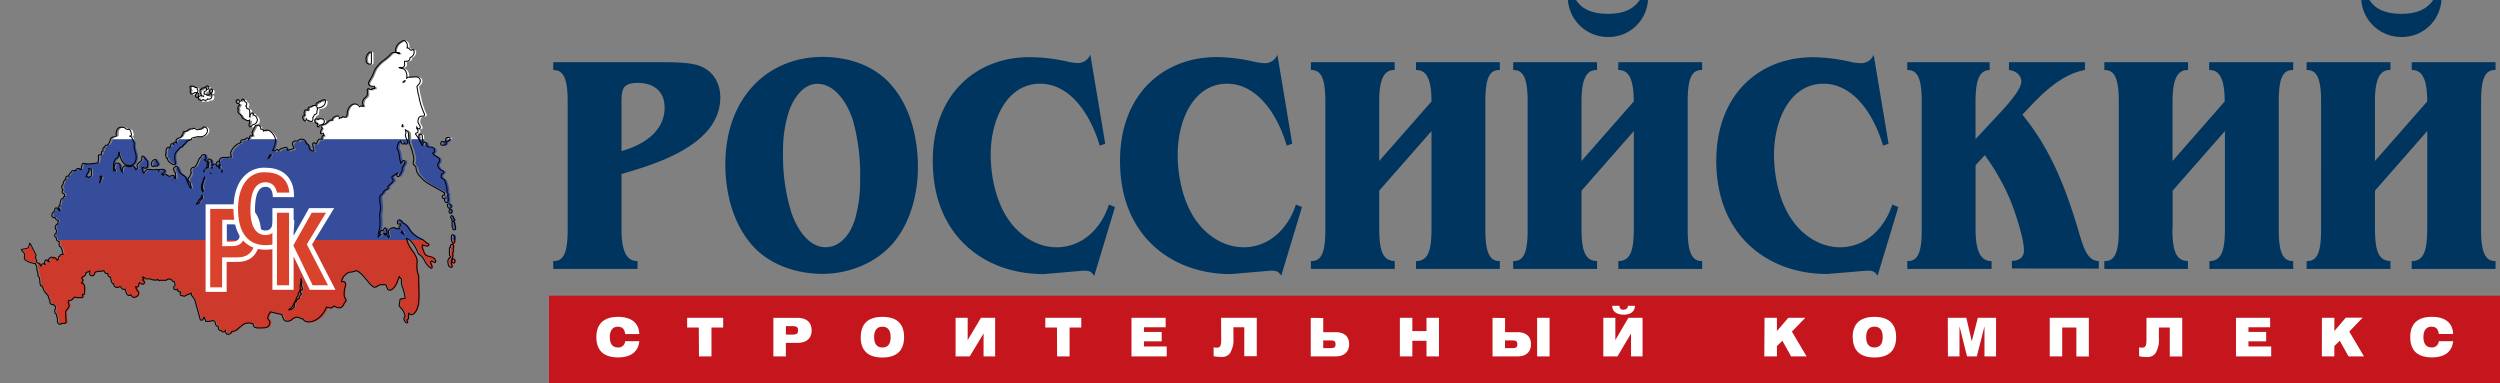
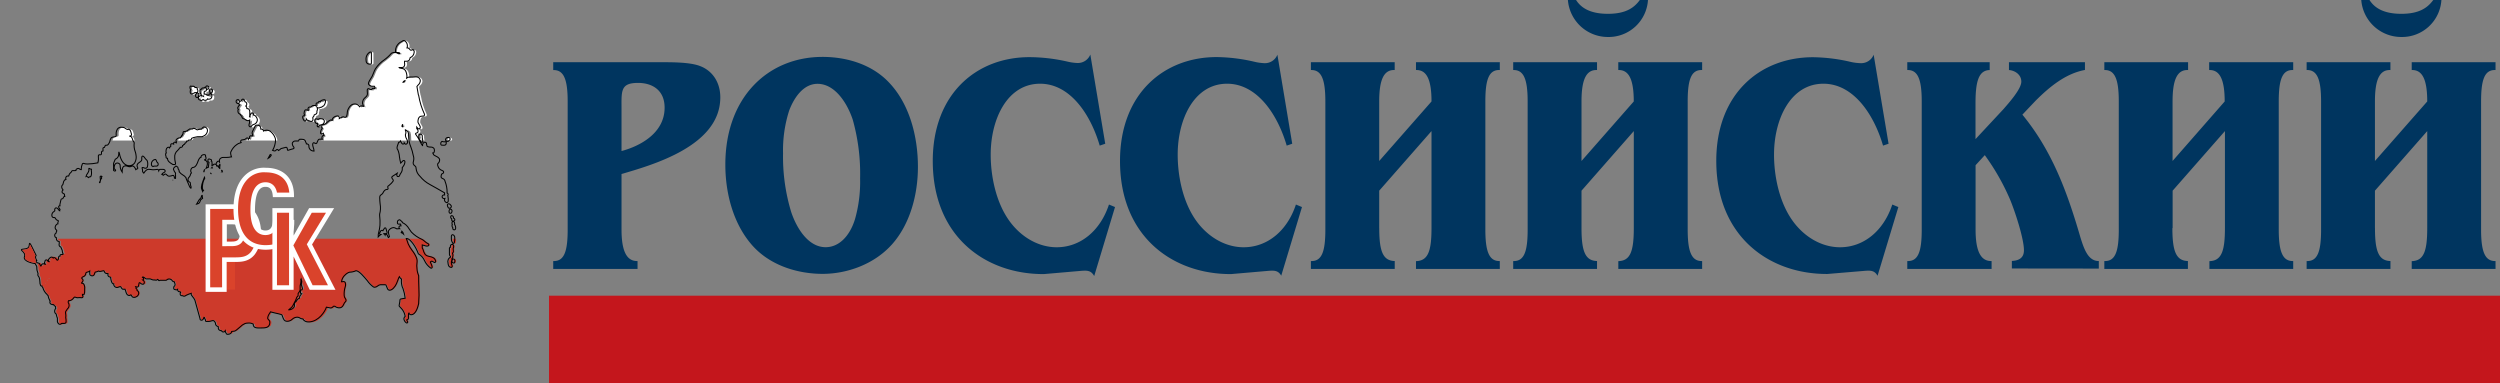
<svg xmlns="http://www.w3.org/2000/svg" xmlns:ns1="http://sodipodi.sourceforge.net/DTD/sodipodi-0.dtd" xmlns:ns2="http://www.inkscape.org/namespaces/inkscape" id="Слой_1" data-name="Слой 1" viewBox="0 0 705.64 108.24" ns1:docname="logo.svg" ns2:version="1.1 (c68e22c387, 2021-05-23)">
  <rect x="0" y="0" width="705.64" height="108.24" fill="#808080" stroke="none" />
  <defs id="defs292">
    <style id="style287">.cls-1,.cls-10,.cls-8{fill:none;}.cls-2{fill:#c4161c;}.cls-3{fill:#fff;}.cls-4{fill:#00355f;}.cls-5{clip-path:url(#clip-path);}.cls-6{fill:#cd3a2b;}.cls-7{fill:#354d9a;}.cls-8{stroke:#000;stroke-width:0.29px;}.cls-9{fill:#da432b;}.cls-10{stroke:#fff;stroke-width:1.29px;}</style>
    <clipPath id="clip-path" transform="translate(4.55)">
      <path class="cls-1" d="M123,73.77a.43.43,0,0,0,.41.45h0a.3.3,0,0,0,.27-.27v-.09h0v-.52h0a.31.31,0,0,0-.28-.2c-.27,0-.45.29-.45.71m-.48-4.18a1.24,1.24,0,0,1,0,.22h0a.31.31,0,0,0-.28.33v.13a1.24,1.24,0,0,0,0,.31.62.62,0,0,1,0,.15v.63a.28.28,0,0,0,0,.13v.12a.92.92,0,0,0,.16.56l.08.07a1.37,1.37,0,0,0,0,.27,1.33,1.33,0,0,0-.66,1.62v.21c.07.39.2,1,.83,1a.3.3,0,0,0,.28-.32h0V75a.42.42,0,0,0-.07-.22,1.08,1.08,0,0,1-.15-.36v-.64a2.32,2.32,0,0,1,.14-.44.38.38,0,0,0,0-.15V73a.28.28,0,0,0,.11-.06.34.34,0,0,0,.11-.26.49.49,0,0,1,0-.14,1.44,1.44,0,0,0,.08-.45,1.35,1.35,0,0,0-.12-.51v-.1h0a.76.76,0,0,0,.25-.54,1.5,1.5,0,0,0-.06-.41,1.08,1.08,0,0,1,0-.3.27.27,0,0,1,0-.13,1.1,1.1,0,0,0,.13-.52c0-.24-.16-.59-.45-.59s-.45.44-.48.63m.37-2.9a2.82,2.82,0,0,1,0,.3,3.64,3.64,0,0,0,0,.48,1.92,1.92,0,0,0,.39,1.1.27.27,0,0,0,.23.13h.05a.3.3,0,0,0,.21-.24l.06-.27V66.65a.62.62,0,0,0-.51-.43c-.19,0-.38.16-.38.47m.23-4.09a.34.34,0,0,0-.12.26v.2a.64.64,0,0,0,.09.37.53.53,0,0,0-.09.28.76.76,0,0,0,.22.54v.24a.35.35,0,0,0,.08.23.44.44,0,0,0,.31.16.41.41,0,0,0,.16,0V63.53l-.08-.16h0a.36.36,0,0,0,0-.16v-.26a.32.32,0,0,0-.19-.31l-.17-.07h-.09a.25.25,0,0,0-.16.06m-.51-1.42v.19a.34.34,0,0,0,.15.29.3.3,0,0,0,.13.14v.23a.34.34,0,0,0,0,.14.4.4,0,0,0,.36.31.27.27,0,0,0,.2-.1h0a.3.3,0,0,0,.18-.19.36.36,0,0,0-.06-.35l-.06-.06a.24.24,0,0,0-.13-.09l-.11-.09h0a.37.37,0,0,0,0-.15.54.54,0,0,0-.5-.52.3.3,0,0,0-.28.32h0M122,59.8c0,.34.15.52.45.52s.39-.3.39-.52v-.2a.4.4,0,0,0-.09-.24.34.34,0,0,0-.3-.21c-.13,0-.45.06-.45.65m0-2.36a.28.28,0,0,0-.26.2.37.37,0,0,0,0,.32h0a.57.57,0,0,0,.13.37.45.45,0,0,0,.48.36.52.52,0,0,0,.45-.58.35.35,0,0,0-.08-.23l-.06-.07c-.14-.17-.33-.41-.58-.41ZM39.28,45a1.28,1.28,0,0,0-1.07,1.29c0,.23,0,.71.5.71a.91.91,0,0,0,.38-.09h.57a.48.48,0,0,0,.5-.52.72.72,0,0,0-.34-.61c-.06-.12-.15-.34-.19-.44l0-.13a.28.28,0,0,0-.25-.18h0m80.9-5.09a.46.46,0,0,0-.2.21.36.36,0,0,0-.12.27v.26a.32.32,0,0,0,.21.31,1,1,0,0,0,.27,0h.52a.53.53,0,0,0,.52-.48v-.07a.38.38,0,0,0,0-.29.27.27,0,0,0-.23-.13h-.28a1.17,1.17,0,0,1-.36,0,.26.26,0,0,0-.2-.09h-.12m1-.42a.35.35,0,0,0,.08.23l.11.13a.27.27,0,0,0,.2.09H122l.22-.13a.3.3,0,0,0,.11-.13l.14-.09a.35.35,0,0,0,.1-.41.54.54,0,0,0-.58-.31.68.68,0,0,0-.72.64h0m-7.59-1.1a.71.71,0,0,0,.09.39l.08.43a.67.67,0,0,0,.22.42l.06.06a.37.37,0,0,0,.08.23h0a.42.42,0,0,0,.33.24.3.3,0,0,0,.28-.32h0a2.62,2.62,0,0,0-.08-.5,3,3,0,0,1-.08-.47v-.55a.34.34,0,0,0-.14-.28l-.28-.19a.25.25,0,0,0-.14,0,.55.55,0,0,0-.45.52M52.88,35.94a1,1,0,0,0-.42.5h-.1a.51.51,0,0,0-.18,0,1.26,1.26,0,0,0-.57.16.67.67,0,0,1-.27.1.76.76,0,0,1-.42-.18,1.22,1.22,0,0,0-.7-.27.28.28,0,0,0-.25.19h-.71a.25.25,0,0,0-.14,0l-.21.15c-.16.11-.29.21-.44.3a.43.43,0,0,0-.15.15h0a.24.24,0,0,0-.12,0,.27.27,0,0,0-.2.1l-.11.13a.52.52,0,0,0-.36-.09.3.3,0,0,0-.28.32h0v.2a.27.27,0,0,0-.16.12.35.35,0,0,0,0,.26h0a.27.27,0,0,0-.2.09.36.36,0,0,0-.08.23v.08a.46.46,0,0,0-.33.35.42.42,0,0,0-.17,0c-.37,0-1.06.32-1.06.84a.39.39,0,0,0,.14.3.49.49,0,0,0-.12.24.52.52,0,0,0-.41-.15.28.28,0,0,0-.26.22v.12l0,.18a.52.52,0,0,0-.27-.07H44a.3.3,0,0,0-.28.32h0v.26a.35.35,0,0,0,0,.15v0a.53.53,0,0,0-.24.22.84.84,0,0,0-.07.18.4.4,0,0,0-.31-.15c-.44,0-.72.46-.72,1.17a1.12,1.12,0,0,0,.09.44c-.14.07-.2.21-.2.47a1.09,1.09,0,0,0,.13.49.58.58,0,0,1,0,.09h0a.44.44,0,0,0,.06.34.32.32,0,0,0,.28.13h.06c0,.82.71,1.25,1.23,1.57l.3.19a.24.24,0,0,0,.15,0h.28a.26.26,0,0,0,.22-.12A.36.36,0,0,0,45,46.1l-.07-.35a5.26,5.26,0,0,1-.18-1.31,2.25,2.25,0,0,1,.8-2c.13-.13.27-.27.41-.43a.33.33,0,0,0,.08-.18.41.41,0,0,0,.27-.28h.23a.41.41,0,0,0,.33-.11.61.61,0,0,0,.1-.35H47a.29.29,0,0,0,.27-.24h0a.45.45,0,0,0,.38-.4c.23-.06.38-.35.52-.61a.4.4,0,0,0,.17,0,.39.39,0,0,0,.34-.26,2,2,0,0,0,.59-.08.25.25,0,0,0,.11-.08.74.74,0,0,0,.15-.36,3.81,3.81,0,0,1,1.09-.34l.54-.11h1.4l.29-.15a1.74,1.74,0,0,0,1.2-1.63.94.94,0,0,0-.88-1h-.05a.41.41,0,0,0-.31.11m32.93-2.4h-.18c-.17,0-.31.17-.42.37h0a.3.3,0,0,0-.28-.32h-.22a.42.42,0,0,0-.39.45h0c0,.24.17.84.56.84a.35.35,0,0,0,.2-.07,1.09,1.09,0,0,0,.09.2.43.43,0,0,1,0,.09.61.61,0,0,0-.16.42.3.3,0,0,0,.28.32h.11c.16,0,.28-.12.41-.42l.17,0a.71.71,0,0,0,.21-.08h.1a.93.93,0,0,0,.78-.91c0-.63-.34-.79-1-.79h-.26M86,28.7l-.05.08v.09a.4.4,0,0,0-.22-.07.53.53,0,0,0-.48.43.27.27,0,0,0-.13,0H85a.3.3,0,0,0-.28.32h0v.26a1.25,1.25,0,0,0,0,.21.37.37,0,0,0-.3-.14,2.59,2.59,0,0,0-.74.07h0a.79.79,0,0,0-.27.21c-.1.11-.15.16-.25.16h-.06a.48.48,0,0,0-.21,0,.49.49,0,0,0-.44.52,1.54,1.54,0,0,0,.06.45l-.18-.06a1.25,1.25,0,0,0-.5-.12c-.45,0-.5,1-.5,1a.71.71,0,0,0,.12.38.43.43,0,0,0-.07.24v.1h-.17a.31.31,0,0,0-.28.33v.13c0,.16.28,1,.61,1,0,0,.39,0,.39-.52v-.07h0a1.17,1.17,0,0,0,1,.58.67.67,0,0,0,.46.13c.45,0,.45-.49.45-.65v-.27a1.1,1.1,0,0,0,.41-.72h0a1.32,1.32,0,0,1,.22-.11A.61.61,0,0,0,85,32a.77.77,0,0,0,0-.15.37.37,0,0,0,0-.24l.08-.13a.93.93,0,0,0,0-.7v-.1h0a.59.59,0,0,0,.34.11.94.94,0,0,0,.48-.13.35.35,0,0,1,.19-.06h.17a.28.28,0,0,0,.25-.18l.11-.08c.5,0,.82-1,.82-1.36v-.19a.31.31,0,0,0-.26-.32h0a.55.55,0,0,0-.2,0,1.76,1.76,0,0,0-.92.36m-22.28-.32-.1.1a1,1,0,0,0-.42.28.37.37,0,0,0-.08-.26l-.13-.21a.28.28,0,0,0-.23-.14.49.49,0,0,0-.56.52.57.57,0,0,0,.56.58h0a.35.35,0,0,0,.23-.08.46.46,0,0,0,0,.08.6.6,0,0,0,.2.45.26.26,0,0,1-.09.14.3.3,0,0,0-.28.32h0a.37.37,0,0,0-.17.33.48.48,0,0,0,.2.41.38.38,0,0,0-.12.15.28.28,0,0,0,0,.08.63.63,0,0,0,0,.43.65.65,0,0,0,.41.58.47.47,0,0,0,.27.21.65.65,0,0,0,.32.43h.06a.7.7,0,0,0,.61.78c.13,0,.22.07.37.2a1.06,1.06,0,0,0,.69.32.75.75,0,0,0,.64-.29,4.11,4.11,0,0,1-.11.44.3.3,0,0,0,0,.12v.36a1.72,1.72,0,0,0-.17.62.46.46,0,0,0,.4.52h.05a.67.67,0,0,0,.51-.32h0a1.14,1.14,0,0,1,.64-.36h.07A1.42,1.42,0,0,0,68.33,34c0-.47-.55-1.3-.95-1.3h-.11v-.13a.5.5,0,0,0-.45-.52.27.27,0,0,0-.21.12c-.34.48-.34.56-.34.66v.53a.86.86,0,0,0-.16-.37h0a.36.36,0,0,0,.08-.23v-1c0-.44-.22-.91-.61-.91h-.13a.3.3,0,0,0-.11-.12.63.63,0,0,0,0-.17.54.54,0,0,0-.26-.45.68.68,0,0,0,.26-.52.67.67,0,0,0-.51-.7l-.07-.18c-.1-.26-.21-.55-.48-.55a.43.43,0,0,0-.43.36m-12.71-2,0,.06a.61.61,0,0,0-.31.62.46.46,0,0,0,.4.52h.16a.32.32,0,0,0,.28-.32,1.06,1.06,0,0,1,.07-.21,1,1,0,0,0,.1-.37.31.31,0,0,0-.24-.32h0a.4.4,0,0,0-.21-.07.25.25,0,0,0-.2.09M55,25.36a.3.3,0,0,0-.28.32h0v.13c0,.2,0,.72.39.72s.45-.29.45-.72a.34.34,0,0,0-.15-.29l-.22-.13h-.12Zm-2.09,2H53v.11L53,27.41m.75-2.32a.38.38,0,0,0-.23-.08.32.32,0,0,0-.28.2h-.55a.3.3,0,0,0-.28.32h0a.38.38,0,0,0-.17,0c-.08,0-.33,0-.33.52a1.51,1.51,0,0,0,.6,1.32h-.07a.33.33,0,0,0-.15,0h-.1a.81.81,0,0,0-.72.72.56.56,0,0,0,.27.48.24.24,0,0,0,.12,0H52a.36.36,0,0,0,.32.23.7.7,0,0,0,.45-.21l.07,0a.33.33,0,0,0,.18-.08.72.72,0,0,0,.53.21.75.75,0,0,0,.66-.32l0-.09a.56.56,0,0,0,.35.09c.59,0,.89-.33.89-1a.49.49,0,0,0-.45-.52H54.9a.31.31,0,0,0-.28.32v.07h0a.78.78,0,0,0-.34.06.26.26,0,0,0-.22-.13h-.17a.3.3,0,0,0-.2-.15h0a.55.55,0,0,0-.26-.06.33.33,0,0,0-.24.12.65.65,0,0,0,0-.57.34.34,0,0,0,0-.18v-.07a.38.38,0,0,0,0-.14h0a.44.44,0,0,0,.2-.22h.09c.12,0,.39,0,.39-.52a.73.73,0,0,0,0-.1.35.35,0,0,0,.23.09.44.44,0,0,0,.44-.44h0a.56.56,0,0,0-.14-.36.26.26,0,0,0-.21,0h0a.41.41,0,0,0-.21-.07c-.17,0-.37.08-.39.47m-4.23-.52a.29.29,0,0,0-.2.18.52.52,0,0,0,0,.39.61.61,0,0,0,.2.47.78.78,0,0,0-.15.51c0,.23,0,.71.44.71a.59.59,0,0,0,.47-.21h.09a.45.45,0,0,0,.34-.19H51c.27,0,.34-.22.4-.38v-.09a.35.35,0,0,0,0-.12v-.06a.33.33,0,0,0-.17-.3v-.16a.3.3,0,0,0-.27-.33h-.17a.38.38,0,0,0-.18,0,.5.5,0,0,0-.35-.35h-.68a.26.26,0,0,0-.17-.07h0M100,14.74A2.29,2.29,0,0,0,98.87,17c0,1.17.74,1.17,1.23,1.17a.3.3,0,0,0,.28-.32h0V15a.34.34,0,0,0-.13-.27.26.26,0,0,0-.15,0H100M7.86,79.86H8c-.07.08-.13.13-.18.13s-.08,0-.11-.09h.17M8.24,79h.12a1.45,1.45,0,0,1-.13.41,2.24,2.24,0,0,0,0-.36m68.71,8.35a9.13,9.13,0,0,1,.79-.55l.07-.06a3.68,3.68,0,0,0,.54-.92,4.83,4.83,0,0,1,.32-.61,4.42,4.42,0,0,0,.4-.87c.05-.14.1-.29.17-.45l.09-.08a.68.68,0,0,0,.27-.38h0a1.27,1.27,0,0,0,0-.39.35.35,0,0,1,0-.16l.11-.16a3.76,3.76,0,0,0,.46-.78.36.36,0,0,0,0-.14v-1.1a.78.78,0,0,0,.05-.15.45.45,0,0,1,0-.09h0a4,4,0,0,0,.25-1.11,1.14,1.14,0,0,0-.11-.47.46.46,0,0,1-.05-.18.48.48,0,0,1,.07-.27,5.81,5.81,0,0,1,.2.79l-.1.86a.37.37,0,0,0,.06.26h0a6,6,0,0,1,.25.82c0,.3-.1.42-.13.44h-.2a.33.33,0,0,0-.17.3v.46a.3.3,0,0,0,.28.32h.06a3.92,3.92,0,0,1-.42.55.84.84,0,0,0-.17.54A.42.42,0,0,1,80,84H80a1.85,1.85,0,0,0-.65.52,1,1,0,0,0-.19.3A.68.68,0,0,1,79,85a.37.37,0,0,1-.13.08c-.17.07-.32.19-.32.57v.52c0,.53-.66,1-1.27,1.11h-.08a.29.29,0,0,1-.15,0H77M8.87,78.44a.6.6,0,0,1,0,.19.63.63,0,0,0,0,.07H8.69a.74.74,0,0,0,.18-.26m99.81-12.8a1.08,1.08,0,0,0,.19-.42,1.9,1.9,0,0,1,.49.82,1.58,1.58,0,0,0-.68-.4M51.2,57.1a4.06,4.06,0,0,1,.89-1.24.33.33,0,0,0,.12-.21c.07-.45.17-.48.27-.52h0a4.55,4.55,0,0,0,.06.87c-.48.29-.58.42-.68.77a1.73,1.73,0,0,1-.06.18.9.9,0,0,1-.71.59l-.23.07c.1-.16.2-.33.29-.51m-7-6.24h0a.53.53,0,0,1,0,.12v-.07m8.22,2.5c-.31-.62.26-2.07.61-2.92l.18-.46c0,.32.06.54,0,.59a.3.3,0,0,0-.13.17,5.57,5.57,0,0,0-.47,1.65v.25a1.25,1.25,0,0,0,.17.86.56.56,0,0,0,.13.12.91.91,0,0,0-.23.33l-.27-.68M24,49.73a.28.28,0,0,0,.22.11h0a.9.9,0,0,0-.07.17.27.27,0,0,0,0,.07,3.09,3.09,0,0,1,0,.33c-.24.1-.29.44-.32.61a1.84,1.84,0,0,1-.06.28.35.35,0,0,0,0,.12c0,.13,0,.13-.06.13h-.22a.92.92,0,0,0,.17-.24.89.89,0,0,0,.13-.33v0a.65.65,0,0,0,0-.13,3.17,3.17,0,0,0-.06-.63V49.9h0a.27.27,0,0,0,.24-.16m30.91-.84a1.59,1.59,0,0,0,.22.24,1.16,1.16,0,0,1-.22-.24m3.21-.39h0a2.64,2.64,0,0,0-.23-.47l.21.12h0v.09h0a2.41,2.41,0,0,0,.07.27h-.09M53,48.18a.75.75,0,0,1,.19-.38,1.7,1.7,0,0,0-.17.63h0v.14a.82.82,0,0,1,0-.44M20.31,50a5.43,5.43,0,0,1-.51-.32,2,2,0,0,1,.33-.77,3.77,3.77,0,0,0,.37-.75,1.24,1.24,0,0,0,0-.43,2.09,2.09,0,0,1,0-.22h.2a.41.41,0,0,0,.36.2.28.28,0,0,0,.2-.08h0a1.42,1.42,0,0,0-.07.43,2.82,2.82,0,0,0,.06.53,2.06,2.06,0,0,1,0,.38,1.56,1.56,0,0,1-.2.81l-.06.07h-.12a.45.45,0,0,0-.42.24L20.26,50m35-2.88v-.07h0a.55.55,0,0,0,.07.27h-.16a.75.75,0,0,1,.08-.24m2.25-.56V46.2a.3.3,0,0,0,0,0l.09.19a1.28,1.28,0,0,1,0,.28,1.51,1.51,0,0,0,0,.92h-.13A4.28,4.28,0,0,1,57,47a.27.27,0,0,0-.21-.12h-.09a.51.51,0,0,0,0-.08,1,1,0,0,0,.57.14.3.3,0,0,0,.28-.32h0m14.13-2.86.11-.19a2,2,0,0,0,.21.21h0a2.08,2.08,0,0,1-.93.94c.16-.31.36-.66.56-1m37.22-8.1A3,3,0,0,1,109,35a1.62,1.62,0,0,0,.17.82,3.57,3.57,0,0,0-.37-.25m.33-12.41h0a2.1,2.1,0,0,1,.36-.31l.08-.06c0,.11-.1.22-.15.35a.34.34,0,0,1-.24.13h-.12m.12-11.68-.47.3A2.89,2.89,0,0,0,107,14.66a.35.35,0,0,0,.1.26.26.26,0,0,0,.18.07h.18a1.43,1.43,0,0,1,.33,0,1.1,1.1,0,0,1,.48.1,2,2,0,0,1,0,.25,1.09,1.09,0,0,1-.29,0,.74.74,0,0,1-.2-.1,1.68,1.68,0,0,0-.9-.29,2,2,0,0,0-.85.21.3.3,0,0,0-.1.08,11.08,11.08,0,0,1-2,1.85,9.16,9.16,0,0,0-2.51,2.52,7.24,7.24,0,0,0-.56,1.22c-.13.33-.26.68-.39.93l-.34.56c-.59,1-.88,1.45-.58,1.8h0a1.33,1.33,0,0,0,.9.46h.75a.73.73,0,0,1,.12.37,1.2,1.2,0,0,0-.08.31h0a1.47,1.47,0,0,1-.37-.11h-.09a.28.28,0,0,0-.24.16c-.1.21-.2.24-.28.24a1,1,0,0,1-.51-.23.43.43,0,0,0-.24-.08.32.32,0,0,0-.25.13,1.11,1.11,0,0,0-.08.76,3,3,0,0,1,0,.87,1.59,1.59,0,0,1-.53.7,2,2,0,0,0-.82,1.54.86.86,0,0,0,.08.4,2.74,2.74,0,0,0,.26.67,1.37,1.37,0,0,0-.66-.21.66.66,0,0,0-.51.23,1.64,1.64,0,0,0-1.2-.89,1.4,1.4,0,0,0-.34,0c-1.25,0-2,1.71-2,2.43,0,0,0,1.36-.61,1.36a.85.85,0,0,1-.43-.15.26.26,0,0,0-.13,0h-.06a3.12,3.12,0,0,0-1,.45.8.8,0,0,0-.12-.52.5.5,0,0,0-.43-.2,2.11,2.11,0,0,0-.88.29,1.16,1.16,0,0,0-.66,1.27.72.72,0,0,0-.06-.15.27.27,0,0,0-.24-.16h-.08a3,3,0,0,0-1.1.72,2.28,2.28,0,0,1-1.2.66h-.2a.28.28,0,0,0-.25.19.36.36,0,0,0,.08.39,1.39,1.39,0,0,1,.3.35l-.08.12a2,2,0,0,0-.43,1.21.31.31,0,0,0,.26.34h.07a.75.75,0,0,0,.47-.16l.1.43a.31.31,0,0,0,.18.22h-.2a.26.26,0,0,0-.18.07.81.81,0,0,0-.15,1h-.65c-.4,0-.49.23-.63.55-.06.15-.14.34-.28.62a.3.3,0,0,1-.19.09.39.39,0,0,1-.22-.1l-.07,0a.5.5,0,0,0-.31-.15c-.1,0-.34.06-.34.55a3.17,3.17,0,0,0,.17.78,3.47,3.47,0,0,1,.22,1h-.28a1.35,1.35,0,0,1-1.17-1.5.35.35,0,0,0,0,0,.6.6,0,0,0-.54-.5l-.18,0a.21.21,0,0,1,0-.07.35.35,0,0,0-.08-.26.73.73,0,0,1-.13-.27c-.13-.39-.29-.71-1.08-.71a5.22,5.22,0,0,0-.58,0,.31.31,0,0,0-.25.3c0,.14,0,.19-.24.19h-.7a.85.85,0,0,0-.76.37.48.48,0,0,0-.14.27,1.53,1.53,0,0,0,.35,1l.11.19h0a.4.4,0,0,1,0,.24c-.05.12-.44.21-.7.27a4,4,0,0,0-.71.22.75.75,0,0,1-.32.1c-.06,0-.09,0-.13-.19s0-.1,0-.15-.08-.54-.38-.54a.36.36,0,0,0-.19.06l-1.24.31a.29.29,0,0,0-.14.09,1.73,1.73,0,0,1-.6.46.45.45,0,0,0-.37-.29.46.46,0,0,0-.34.21l-.07.08a.37.37,0,0,1-.28.12h-.25a1.2,1.2,0,0,0-.28-.35h-.07a6.49,6.49,0,0,0,.87-2.86c0-1.09-1.36-2.79-2.23-2.79a1.73,1.73,0,0,0-1.12.26h0a.67.67,0,0,0-.06-.19.8.8,0,0,0-.75-.38.74.74,0,0,0,0-.16.9.9,0,0,0-.3-.71l-.08,0a1.49,1.49,0,0,0-.67-.19.58.58,0,0,0-.58.39,3.73,3.73,0,0,0-.35.69,4.14,4.14,0,0,1-.35.7.89.89,0,0,0,0,.85c.09.26.11.32-.07.44a1.31,1.31,0,0,0-.35-.06.42.42,0,0,0-.43.28.58.58,0,0,0,0,.39.29.29,0,0,0-.16.13l-.11.18a.44.44,0,0,0-.06-.17.41.41,0,0,0-.38-.21.26.26,0,0,0-.18.08,1.08,1.08,0,0,1-.72.37,1.64,1.64,0,0,0-.31.07.52.52,0,0,0-.53.27.53.53,0,0,0,.09.51l-.24.08a2.53,2.53,0,0,0-1,.49,4.71,4.71,0,0,0-1.57,1.89c-.28.37-.09,1,.1,1.56h-.09a5.71,5.71,0,0,1-1.3.14h-1a1.17,1.17,0,0,0-1.13.49,1.33,1.33,0,0,0,0,1,.38.38,0,0,0-.07-.1v-.07a.33.33,0,0,0-.13-.27.24.24,0,0,0-.15,0H56.9a1,1,0,0,0-.54.74.64.64,0,0,0,0,.2,1.06,1.06,0,0,0-.42-.14.28.28,0,0,0-.26.21H55.6a.61.61,0,0,0-.35.33,3.35,3.35,0,0,0,0-1.25.36.36,0,0,0-.08-.16l0,0h0a.37.37,0,0,0,0-.31.27.27,0,0,0-.24-.15.41.41,0,0,1-.23-.06l-.13-.06h-.09a.26.26,0,0,0-.16.06.35.35,0,0,0-.12.26v.26a.35.35,0,0,0,.08.23.53.53,0,0,0,.21.15,5.14,5.14,0,0,0-.09.66v0a3.9,3.9,0,0,1-.09.61,2.54,2.54,0,0,0-.61.24,2.7,2.7,0,0,0,.27-.81c.23-1-.17-1.28-.84-1.57h.23a.24.24,0,0,0,.16-.06.34.34,0,0,0,.12-.27v-.23a.35.35,0,0,0-.11-.26v-.26a.3.3,0,0,0-.28-.32h-.28a.83.83,0,0,0-.78.79c-.28,0-.46.31-.63.65a2.5,2.5,0,0,0-.15.37c-.22.62-.62,1.77-1.52,1.82a.25.25,0,0,0-.18.09,1.07,1.07,0,0,0-.21,1.42l.07.13a.48.48,0,0,1-.11.11.34.34,0,0,0-.12.23,1.56,1.56,0,0,1-.4.8,1,1,0,0,0-.32.79.93.93,0,0,0,.47.62c.15.1.18.23.21.54a1.62,1.62,0,0,0,.17.68.94.94,0,0,1,0,.48h-.06c-.19,0-.54-.86-.74-1.37a11.07,11.07,0,0,0-.49-1.13v-.07a.61.61,0,0,1-.09-.16.37.37,0,0,0,0-.19,3,3,0,0,0-1-.87,2.83,2.83,0,0,1-.87-.76.29.29,0,0,0-.08-.08.87.87,0,0,0,0-.18,1.09,1.09,0,0,0-.31-.67v-.07a.3.3,0,0,0,0-.1.53.53,0,0,0-.31-.46h-.07a.27.27,0,0,0-.23-.14h0a.28.28,0,0,0-.23.19l-.11.1a.8.8,0,0,0-.36.62,3.11,3.11,0,0,0,.59,1.09,1,1,0,0,0,0,.65v.19a.37.37,0,0,0,0,.2,2.3,2.3,0,0,1,0,.44H45a1.11,1.11,0,0,0-.28-.09,1,1,0,0,0-.15-.61.28.28,0,0,0-.24-.15h-.07a3.78,3.78,0,0,1-1,.23c-.31,0-.5-.14-.92-.55a.25.25,0,0,0-.18-.08.24.24,0,0,0-.16.06,3.33,3.33,0,0,1-.51.28.55.55,0,0,0-.2-.23H41.1a.35.35,0,0,0,.09-.23,1.62,1.62,0,0,1,.38-.24c.23-.12.46-.24.42-.54s-.38-.36-.77-.4h-.69a.29.29,0,0,0-.27.25,1.3,1.3,0,0,1-.07.22,2.07,2.07,0,0,1-.06-.23.29.29,0,0,0-.27-.24h-.07a7.41,7.41,0,0,1-1.22.12,3.86,3.86,0,0,1-.71-.08,2.87,2.87,0,0,0-.48-.06c-.51,0-.9.3-1.42,1.08l-.14-.16-.16-.26a3.68,3.68,0,0,0-.12-1.13l0,0c.06-.06.07-.08.14-.08a1.78,1.78,0,0,1,.65.21.6.6,0,0,0,.23,0,.5.5,0,0,0,.44-.28,2.84,2.84,0,0,0,0-1.83.3.3,0,0,0-.11-.15,3.23,3.23,0,0,1-.65-.75c-.2-.28-.29-.42-.47-.42s-.3.08-.31.39a3.65,3.65,0,0,0,0,.49c0,.33,0,.45-.77,1a1.2,1.2,0,0,0-.56.72.92.92,0,0,0,.16.65c.1.17.12.21-.1.39h0a.59.59,0,0,0-.4.19c-.19-.49-.49-1-.91-1h-.19a1,1,0,0,1-.59.21,2,2,0,0,1-.62-.14,1.66,1.66,0,0,0-.53-.12c-1,0-1,.93-1,1.49v.31a3.31,3.31,0,0,1-.58-1.89.5.5,0,0,0-.09-.34.87.87,0,0,0-.7-.36c-.21,0-.89.1-.89,1.44a.34.34,0,0,0,.11.26c.27.23.32.38.31.42a.37.37,0,0,1-.21.16.55.55,0,0,1-.49-.14.38.38,0,0,0,0-.1,9,9,0,0,1,0-1.16v-.36h0a1.93,1.93,0,0,1,.29-1.1l.19-.43c1-.48,1-1.17,1-2.09a2.58,2.58,0,0,0,.14.34c.41,2.24,1.45,3.57,2.77,3.57a1.86,1.86,0,0,0,1.61-.8,3.27,3.27,0,0,0,.44-2.38,3.51,3.51,0,0,0-.22-.91,5.16,5.16,0,0,1-.28-2.4.36.36,0,0,0-.07-.25,1.6,1.6,0,0,1-.36-.68,2.68,2.68,0,0,0-.34-.78.28.28,0,0,0-.17-.17h-.12a.51.51,0,0,0,0-.16h.12a.34.34,0,0,0,.31-.26.37.37,0,0,0,0-.27,2.26,2.26,0,0,1-.12-.41c-.08-.37-.21-.94-.86-.94a.32.32,0,0,0-.17.06,1.42,1.42,0,0,1-.51-.27,1.58,1.58,0,0,0-.55-.3,3.09,3.09,0,0,0-.6-.07,1.36,1.36,0,0,0-1.11.47A2.47,2.47,0,0,0,28.46,38c0,.49-.1.52-.59.58a1.63,1.63,0,0,0-.78.23h0a2.21,2.21,0,0,0-.4.89v.11c-.3.69-.5,1.12-.92,1.12h-.26c-.22,0-.3.24-.33.35s-.11.3-.27.3a.27.27,0,0,0-.2.1.34.34,0,0,0-.07.24v.67h-.13a.3.3,0,0,0-.28.32h0c0,.72,0,.72-.43.72h-.18a.26.26,0,0,0-.21.11.35.35,0,0,0-.07.25c.14,1.42-.12,1.85-.17,1.92a16.59,16.59,0,0,1-2.84.32h-.06A3.36,3.36,0,0,1,19.08,46H19a.28.28,0,0,0-.26.19,4.13,4.13,0,0,0-.3,1.31.91.91,0,0,0,0,.25h-.14a.66.66,0,0,1-.22-.08.71.71,0,0,0-.49-.26.56.56,0,0,0-.38.17h-.08a.33.33,0,0,0-.17.3V48a.57.57,0,0,0-.25.07H16a.28.28,0,0,0-.26.2.9.9,0,0,1-.3.39,1.35,1.35,0,0,0-.35.4,1.64,1.64,0,0,0-.13.34,1.24,1.24,0,0,1-.06.19h-.25a.6.6,0,0,0-.38.13.79.79,0,0,0-.15.86h0l-.29.13h-.08a1.73,1.73,0,0,0-.39.91,2.18,2.18,0,0,1-.11.4.3.3,0,0,1-.08.08.68.68,0,0,0-.25.55,1.1,1.1,0,0,0,.26.71l.08.11-.07.08A.65.65,0,0,0,13,54c0,.27.21.38.44.51l.24.15v.18a1.8,1.8,0,0,0,.07.46h-.14a.88.88,0,0,0-.3.44c-.07.17-.09.23-.34.23a.3.3,0,0,0-.28.28,3.12,3.12,0,0,1-.14.61,3.6,3.6,0,0,0-.14.61,1,1,0,0,0,0,.46h-.09a.3.3,0,0,0-.28.32h0a.87.87,0,0,0,.23.57c.07.09.1.13.1.18h0a.83.83,0,0,0-.1.38h0c-.1,0-.2-.15-.32-.33s-.36-.5-.67-.5a.38.38,0,0,0-.31.16.84.84,0,0,0-.08.62.3.3,0,0,0,0,.06,1,1,0,0,1-.24.2,1.18,1.18,0,0,0-.6,1c0,.48.21.72.61.72a.58.58,0,0,0,.21,0l.06.11a2.33,2.33,0,0,0,.26.42.94.94,0,0,0,.44.26c.2.07.2.08.2.16a1.56,1.56,0,0,1-.14.43.4.4,0,0,0,0,.2v.15h-.09a1.23,1.23,0,0,0-.69,1,.92.92,0,0,0,.35.74l.09.09h0v.24a1.18,1.18,0,0,0-.16.41v.09h0l-.09.07a.61.61,0,0,0-.32.51c0,.59.35.69.48.72h0a.89.89,0,0,1,0,.24.84.84,0,0,0,.26.66,1,1,0,0,0,.39.15l.22.07v.42a.55.55,0,0,1,0,.1.94.94,0,0,0,0,.63.59.59,0,0,0,.43.36h0l.4.93a3.85,3.85,0,0,0,.28,1.06.67.67,0,0,1,0,.07,1.15,1.15,0,0,1-.57.08.31.31,0,0,0-.28.33v.09h0a.5.5,0,0,0-.26.08.33.33,0,0,0-.15.29v.26c0,.18-.19.58-.39.59a1,1,0,0,1-.2-.25c-.15-.22-.37-.53-.7-.53a.29.29,0,0,0-.23.12.59.59,0,0,0-.44-.25c-.45,0-.8.56-.9.73a.36.36,0,0,0,.05.43,1.51,1.51,0,0,0,.25.19,1.17,1.17,0,0,1-.48-.21c-.13-.18-.27-.35-.46-.35s-.35.33-.38.47v.09A.34.34,0,0,0,8,74a.36.36,0,0,0,.09.32,1.89,1.89,0,0,1,.25.28,1.42,1.42,0,0,0-.58-.16.52.52,0,0,0-.5.34A1.08,1.08,0,0,1,7,75.1H7l-.47-.79a.27.27,0,0,0-.23-.14.25.25,0,0,0-.14,0l-.44.27a.35.35,0,0,0,0,.49l0,0c.11.1.11.71.11.91a2.56,2.56,0,0,0,.21.86,2.46,2.46,0,0,1,.15.48.35.35,0,0,0-.07.16.62.62,0,0,0,.15.59.67.67,0,0,1,.15.25,2.8,2.8,0,0,1,.14.93,6.59,6.59,0,0,0,.07.81h0v.18a2.18,2.18,0,0,0,.14.51.28.28,0,0,0,.25.18.25.25,0,0,0,.13,0v.09a2.08,2.08,0,0,0,.28.4,3.9,3.9,0,0,0,1.18,1.91.65.65,0,0,0,.27.29,1.62,1.62,0,0,0,.12.35,3.67,3.67,0,0,0,.33.85.71.71,0,0,0,.18.34.52.52,0,0,0-.09.29c0,.59.64.69,1.08.71a.69.69,0,0,0,.37.42.62.62,0,0,1,.22.17,1.49,1.49,0,0,1,0,.21,2.53,2.53,0,0,0,.05.3,1.11,1.11,0,0,0-.31.8.82.82,0,0,0,.36.73c.08.06.09.07.09.1a.31.31,0,0,0,0,.07,3,3,0,0,1,.08.31,2.35,2.35,0,0,0,.24.71v.93a.35.35,0,0,0,0,.1c.08.27.32.74.71.74a.61.61,0,0,0,.43-.2l.07-.06h.73a.58.58,0,0,0,.38-.14.33.33,0,0,0,.12-.27,5.34,5.34,0,0,0-.1-1.24,3,3,0,0,0,0-.95c-.07-.46-.12-.74.21-1.07a.29.29,0,0,0,.09-.17,1.6,1.6,0,0,1,.19-.25,1.31,1.31,0,0,0,.4-1.41v-.05a.68.68,0,0,1-.08-.86h.15a1.88,1.88,0,0,0,1-.7.7.7,0,0,1,.37-.32,1,1,0,0,1,.27.08,1.3,1.3,0,0,0,.48.11h0a4.5,4.5,0,0,1,1.27,0h0a.28.28,0,0,0,.25-.18.37.37,0,0,0,0-.37.53.53,0,0,1-.1-.13v-.23a.52.52,0,0,0,.16.07h.07a.28.28,0,0,0,.26-.2,2.09,2.09,0,0,0,.14-.94v-.54a2,2,0,0,0-.31-1.41h0a.81.81,0,0,0-.41-.17H18.2a.24.24,0,0,1,0-.06c0-.07,0-.09.1-.18a1.06,1.06,0,0,0,.27-.41.37.37,0,0,0,0-.3l-.11-.19a.3.3,0,0,0-.11-.11c-.13-.07-.13-.13-.13-.16a.46.46,0,0,1,.2-.3l.18-.08a1.12,1.12,0,0,0,.86-1.15c0-.19.43-.3.7-.36l.28-.08h0a.46.46,0,0,0,.12-.1v.85a.32.32,0,0,0,.22.32h0a.91.91,0,0,0,.46.17c.49,0,.63-.46.71-.73s.13-.37.29-.37a1.1,1.1,0,0,0,.55-.17.6.6,0,0,1,.22-.09h.06a.74.74,0,0,0,.35.1,1.81,1.81,0,0,0,.61-.11,1.38,1.38,0,0,1,.46-.08h.09s.08.07.15.23a.78.78,0,0,0,.7.57h.32v.19a2,2,0,0,0,0,.23.38.38,0,0,0,0,.12.7.7,0,0,0,.55.42.74.74,0,0,1,.21.08h0c0,.19.12,1.53.66,1.84h.2a1.17,1.17,0,0,1,0,.12h0a1,1,0,0,0,.89.93,1.47,1.47,0,0,0,.57-.15,1,1,0,0,1,.38-.11c.17,0,.19,0,.29.24a1,1,0,0,0,.44.51h.66a2.47,2.47,0,0,1,.19.57c.13.5.31,1.19,1,1.19a.63.63,0,0,0,.37-.14l.08-.05a.67.67,0,0,1,.16.21c.08.15.28.51.62.51a1.34,1.34,0,0,0,1.43-1.05.33.33,0,0,0,0-.12.75.75,0,0,0-.45-.76h0a.52.52,0,0,0-.09-.38.47.47,0,0,0-.21-.2.63.63,0,0,0,0-.49l.39.09h.08a.28.28,0,0,0,.25-.18,2.49,2.49,0,0,0,.14-.54c0-.2.09-.51.17-.51a.62.62,0,0,1,.32.17,1,1,0,0,0,.63.29c.17,0,.44-.08.44-.58,0-.29-.22-.46-.45-.65h.08a.33.33,0,0,0,.14-.21.37.37,0,0,0,0-.26.79.79,0,0,0-.32-.29c0-.06.09-.12.13-.12a2.41,2.41,0,0,1,.73.44.26.26,0,0,0,.23.14h1a1.19,1.19,0,0,1,.47.14,1.5,1.5,0,0,0,.62.17A.87.87,0,0,0,39,79h.14a.32.32,0,0,0,.21.07.7.7,0,0,0,.43-.18c.06,0,.1-.08.12-.08a.76.76,0,0,1,.14.21.29.29,0,0,0,.21.17h0a.26.26,0,0,0,.2-.1h1.62a.48.48,0,0,0,.43-.27h0a.86.86,0,0,0,.37-.1h.16a.62.62,0,0,1,.55.19h.07a.55.55,0,0,1,.16.19.76.76,0,0,0,.61.42h.06c.09.28.19.64.22.75a.63.63,0,0,1-.28.55.35.35,0,0,0-.11.26v.26a.3.3,0,0,0,.28.32h0a.43.43,0,0,1,.19.06.58.58,0,0,0,.25.07.6.6,0,0,0,.37-.15v.12c0,.18.12.55.44.55a.73.73,0,0,0,.23,0,1.45,1.45,0,0,0,.18.2.61.61,0,0,0-.13.41.48.48,0,0,0,.44.52h.3a.63.63,0,0,0,.37.15.81.81,0,0,0,.51-.21.59.59,0,0,1,.21-.12h0l.16-.06a2.52,2.52,0,0,0,.46-.21,3,3,0,0,0,.5-.16l.19-.07v.32a.37.37,0,0,0,0,.19,6.39,6.39,0,0,0,.4.54,3.87,3.87,0,0,1,.57.88l1.43,5.07a.51.51,0,0,0,.44.52c.26,0,.53-.4.62-.64a1.72,1.72,0,0,1,.08-.19.46.46,0,0,1,.14.08.86.86,0,0,0,.19.51.42.42,0,0,1,.09.31.34.34,0,0,0,.13.28.24.24,0,0,0,.14,0h.61A2.33,2.33,0,0,0,55,90.5a1.55,1.55,0,0,1,.46-.1c.27,0,.53.35.68.69a.41.41,0,0,0,0,.09.9.9,0,0,0,.65.89l.16.07v.12a2.24,2.24,0,0,0,0,.28.35.35,0,0,0,0,.06c0,.3.25.65.94.71a.5.5,0,0,0,.51.33.63.63,0,0,0,.5-.3.93.93,0,0,0,.21.57.36.36,0,0,1,.08.13.37.37,0,0,0,0,.08h1.31a1,1,0,0,0,.29-.3.39.39,0,0,0,0-.13c0-.15.07-.19.48-.21a1.26,1.26,0,0,0,.66-.15,2.44,2.44,0,0,0,.42-.33l.17-.14h0l.74-.63a4.14,4.14,0,0,1,1.34-.93h0a2.3,2.3,0,0,1,.85-.14,2.43,2.43,0,0,1,1.45.36.93.93,0,0,0,.16.65c.3.41.91.44,1.57.44h.34c1.35,0,2.62,0,2.62-1.69a.84.84,0,0,0-.31-.57c-.18-.19-.31-.34-.31-.53a2.63,2.63,0,0,1,.52-1.35,4.49,4.49,0,0,0,.24-.42c.46.13,1,.24,1.44.35s1.18.26,1.67.42c.14.06.23.28.34.63.17.54.41,1.26,1.25,1.26a2.08,2.08,0,0,0,1.45-.59,2.05,2.05,0,0,1,1.62-.52,1.45,1.45,0,0,1,.69.25,1.27,1.27,0,0,0,.6.22h.17a1.71,1.71,0,0,0,1.65.92h.14c2.64-.13,4.41-2.9,4.82-4.16h.05a2,2,0,0,1,.45.1h0a2.44,2.44,0,0,0,.63.12h.21a1.23,1.23,0,0,0,.5-.32c.09-.08.23-.2.28-.2a1,1,0,0,1,.46.12,2.3,2.3,0,0,0,.67.2,1.53,1.53,0,0,0,.31,0,1.33,1.33,0,0,0,1.17-1,1.88,1.88,0,0,1,.45-.68.53.53,0,0,0,.2-.34.84.84,0,0,0-.21-.6,1.51,1.51,0,0,1-.32-.89A6.8,6.8,0,0,1,92.65,81a1.82,1.82,0,0,0,0-1.34.54.54,0,0,0-.49-.24,1.56,1.56,0,0,0-.4.07h-.13a3.17,3.17,0,0,1,1.11-2,2.78,2.78,0,0,1,1.2-.71,4.1,4.1,0,0,0,1.78-.36h.07c1,.17,2.18,1.63,3.13,2.8A7.44,7.44,0,0,0,100.65,81a.86.86,0,0,0,.38.09,1.42,1.42,0,0,0,.83-.37,1.3,1.3,0,0,1,.74-.34H104c.21,0,.21,0,.32.34a4.56,4.56,0,0,0,.28.71.71.71,0,0,0,.66.5c.67,0,1.49-.94,1.9-1.84a8.8,8.8,0,0,0,.4-1,4.25,4.25,0,0,1,.42-1h0l.1.15a1.32,1.32,0,0,0,.51.56,5,5,0,0,0,.23,2.21l.12.39a12.5,12.5,0,0,1,.62,2.75l-.48.07a4.39,4.39,0,0,0-.8.14.32.32,0,0,0-.2.31,6,6,0,0,1-.16,1.14c-.07.36-.1.48,0,.62h0a3.76,3.76,0,0,0,.42.45,4.15,4.15,0,0,1,1,1.55,6,6,0,0,1,.23.81,1,1,0,0,0-.38.7,1.55,1.55,0,0,0,.67,1.14.25.25,0,0,0,.17.07.26.26,0,0,0,.19-.09.37.37,0,0,0,0-.42l-.23-.38.33-.17a.33.33,0,0,0,.17-.28v-.74c0-.58,0-.67.13-.76h0a.68.68,0,0,0,.59.48c1.43,0,2-2.36,2.16-3.13v0a33.55,33.55,0,0,0,.06-4.66c0-1-.05-2.07-.05-3.06a.38.38,0,0,0,0-.13,5.75,5.75,0,0,1-.48-1.94.38.38,0,0,0,0-.07,5.13,5.13,0,0,1,0-1.57,2.81,2.81,0,0,0-.14-1.47,9,9,0,0,0-1.23-2.18,9.29,9.29,0,0,1-1.06-1.79c-.09-.23-.18-.49-.26-.76s-.16-.48-.25-.73h.19c1,.13,2.53,2.4,3.16,4.21a.3.3,0,0,0,.15.18,4,4,0,0,1,1.64,1.87,5.18,5.18,0,0,0,1.74,2.08.26.26,0,0,0,.13,0,.25.25,0,0,0,.16-.06.34.34,0,0,0,.12-.3,3.18,3.18,0,0,0-.32-.91,4.34,4.34,0,0,1-.2-.49h0c.17-.16.27-.23.4-.23s.14,0,.29.12a3.16,3.16,0,0,0,.45.25h.1a.26.26,0,0,0,.19-.09.36.36,0,0,0,.07-.33c-.27-1-1-1.12-1.69-1.26s-1.18-.25-1.45-.92l-.05-.09a1.51,1.51,0,0,1-.24-.56,2.59,2.59,0,0,0-.35-.82v-.87h0a1.6,1.6,0,0,1,.46.15H115a2.11,2.11,0,0,0,.81.21.9.9,0,0,0,.33-.06.31.31,0,0,0,.2-.29.33.33,0,0,0-.16-.31,3.9,3.9,0,0,1-1-.68,3.48,3.48,0,0,0-.76-.56,9.28,9.28,0,0,1-3-2.06c-.29-.37-.49-.68-.67-.95a4.11,4.11,0,0,0-1.88-1.74.35.35,0,0,0-.08-.24,1.38,1.38,0,0,0-.3-.25.65.65,0,0,1-.17-.15.28.28,0,0,0-.23-.14H108c-.45.17-.53.3-.53.89a.31.31,0,0,0,.24.32h.66a2.45,2.45,0,0,0,.12.45v.08h-.16a.38.38,0,0,0-.4.26.52.52,0,0,0,.16.53H108a4.39,4.39,0,0,0-.63.05l-.2-.1a1.53,1.53,0,0,0-.77-.26,1.8,1.8,0,0,0-1.34.86.35.35,0,0,0-.07.22,3.51,3.51,0,0,0,.21,1.16,2,2,0,0,1,.08.28h0a.3.3,0,0,0-.08.1.9.9,0,0,1-.17.23.77.77,0,0,1-.2-.34l-.1-.24c-.1-.25-.17-.45-.38-.45s-.22,0-.28.26a.58.58,0,0,0-.53-.37h1a.27.27,0,0,0,.22-.13.36.36,0,0,0,0-.29l-.28-1a.3.3,0,0,0-.22-.22h0a.27.27,0,0,0-.23.13l-.42.67a.28.28,0,0,0-.11-.08h-.08a.28.28,0,0,0-.23.15l-.15.28-.13.24a.37.37,0,0,0,0,.4.27.27,0,0,0,.21.11h.08a4.19,4.19,0,0,0-.75.67h0a4.25,4.25,0,0,1,.2-1.44,10.38,10.38,0,0,0,.32-1.85,15.41,15.41,0,0,0-.09-2.69v-.45a6.54,6.54,0,0,0,.13-2.88c-.05-.55-.11-1.13-.11-1.73s.13-.65.37-.83a1.72,1.72,0,0,0,.66-.89c.13-.21.5-.69.9-.69h.13a.27.27,0,0,0,.23-.14.37.37,0,0,0,0-.34c-.1-.21-.12-.28,0-.44l.1-.06a3.62,3.62,0,0,1,.34-.29,4.9,4.9,0,0,0,1-1.06.36.36,0,0,0,0-.44,1.35,1.35,0,0,1-.39-.71,3.16,3.16,0,0,1,.81-.59c.21-.13.44-.26.66-.42a.94.94,0,0,0,0,.73.34.34,0,0,0,.29.17.57.57,0,0,0,.26-.08.31.31,0,0,0,.15-.19,2.68,2.68,0,0,1,.36-.7,2,2,0,0,0,.4-1.54l.23-.33a2.3,2.3,0,0,0,.53-1.27h0c0-.29-.17-.43-.33-.43s-.35.18-.62.48v0l-.24.26a14.41,14.41,0,0,1-.36-1.82,6,6,0,0,0-.48-2h0c-.35-.37-.2-.82.1-1.59.06-.15.12-.31.17-.47a.49.49,0,0,0,.39-.18.62.62,0,0,0,.11-.19c.25.51.44.87.73.87a.39.39,0,0,0,.34-.24h0c.1.16.23.37.46.37a.35.35,0,0,0,.2-.07.58.58,0,0,0,.26-.34,1.73,1.73,0,0,0-.27-1.1,2.23,2.23,0,0,1-.32-1.22,1.31,1.31,0,0,0,.07-1,1.72,1.72,0,0,0-.16-.4l.35.24a1.78,1.78,0,0,1,.47.38,4.36,4.36,0,0,1,.21,1.44,7,7,0,0,0,.57,2.79,13.89,13.89,0,0,1,.7,2.45h0a2.64,2.64,0,0,1,.05,1.68c-.16.57-.12.89.55,1.4.14.11.16.23.19.54a3.45,3.45,0,0,0,1.12,2.28,9.24,9.24,0,0,0,2.82,2.33c1,.54,2.94,1.64,4.14,2.34a.61.61,0,0,0,0,.09V55a.56.56,0,0,0,0,.18h-.24a.55.55,0,0,0-.45.52.59.59,0,0,0,.5.52H121a.25.25,0,0,0,.15,0h0a1.06,1.06,0,0,0-.09.43.88.88,0,0,0,.61.71.5.5,0,0,0,.44-.52V56a.35.35,0,0,0-.06-.19.53.53,0,0,1,0-.21.94.94,0,0,0-.07-.35.7.7,0,0,0,.08-.14.36.36,0,0,0-.1-.42l-.17-.11a.39.39,0,0,0,0-.14,8.46,8.46,0,0,0-.58-3.16.93.93,0,0,0-.65-.77.79.79,0,0,1-.45-.35.85.85,0,0,1,0-.43,1.11,1.11,0,0,1,.15-.5c.27-.11.55-.24.55-.54s-.22-.38-.45-.49A1.72,1.72,0,0,1,119.19,47a1.42,1.42,0,0,0-.08-.42.4.4,0,0,1,0-.2.54.54,0,0,1,.09-.12,1.34,1.34,0,0,0,.47-1.1c-.08-.54-.61-.8-1.08-1-.21-.1-.56-.28-.62-.41l-.22-.44h0a.39.39,0,0,0,.32-.17,1.32,1.32,0,0,0,.06-1,.34.34,0,0,0-.07-.16,1.16,1.16,0,0,0-.93-.37h-.27c-.45-.06-.63-.11-.77-.3a3.72,3.72,0,0,1-.13-.66.34.34,0,0,0,0-.13.56.56,0,0,0-.45-.28c-.24,0-.45.18-.62.54a.68.68,0,0,0,0,.54,12.61,12.61,0,0,1-.81-1.39A11,11,0,0,0,113,38.09c-.1-.14-.12-.22-.11-.24a.87.87,0,0,1,.47-.27.29.29,0,0,0,.19-.17.79.79,0,0,0-.31-1V36c.19.26.37.49.61.49h.07a.43.43,0,0,0,.3-.29c.1-.3-.09-.61-.33-1a2.34,2.34,0,0,1-.32-.64c0-1.49.65-1.69,1.25-1.69h.2a.36.36,0,0,0,.38-.21.41.41,0,0,0,0-.39A20,20,0,0,1,113.75,27a.33.33,0,0,0-.09-.17c-.08-.4-.15-.83-.23-1.27s-.11-.69-.18-1.07a1.73,1.73,0,0,1,.3-.36A1.77,1.77,0,0,0,114.2,23a1.14,1.14,0,0,0-1.07-1.21h0a1.38,1.38,0,0,0-.34,0,3.51,3.51,0,0,1-.64,0h-.72a1.58,1.58,0,0,0-1,.28,1.84,1.84,0,0,0,.05-.76c-.2-1.77-1.05-1.89-1.62-2-.32,0-.47-.08-.56-.22h0a.45.45,0,0,1,.24,0h.41a.84.84,0,0,0,.76-.32,1.34,1.34,0,0,0,.09-1,1.28,1.28,0,0,1,0-.45H110a2.2,2.2,0,0,0,.39,0,.87.87,0,0,0,.9-.83.49.49,0,0,1,.06-.18h0a1.71,1.71,0,0,0,1.08-1.42.76.76,0,0,0-.27-.77H112a.85.85,0,0,1-.39.14c-.12,0-.19-.07-.34-.25a.89.89,0,0,0-.69-.43h-.11a1.7,1.7,0,0,0-.78-2.07.24.24,0,0,0-.13,0,.26.26,0,0,0-.14,0" id="path289" />
    </clipPath>
  </defs>
  <title id="title294">logo_RSK1</title>
  <rect class="cls-2" x="154.96" y="83.46" width="550.68" height="24.78" id="rect296" />
-   <path class="cls-3" d="M683.87,94.28h4c-.12-3.1-2.21-4.85-6-4.85-4.06,0-6.11,2-6.11,5.72s2,5.72,6.11,5.72c3.62,0,5.68-1.59,6-4.57h-4.06a1.88,1.88,0,0,1-2,1.77h0c-1.52,0-2.33-1-2.33-2.92s.81-2.94,2.33-2.94c1.18,0,1.88.72,2,2.07m-33,6.31h3.52V97.67l1.54-1.5,2.46,4.42h4.37l-4.16-7,3.79-3.93h-4.76l-3.23,3.78V89.71h-3.52Zm-24.24,0h9.94v-2.8h-6.42V96.35h5V93.69h-5V92.38h6.12V89.71h-9.64ZM601.3,95.3c0,1.75,0,2.83-1.2,2.83a2.71,2.71,0,0,1-.88-.11v2.53a9.85,9.85,0,0,0,2.08.22,2.86,2.86,0,0,0,2.51-1,7.31,7.31,0,0,0,1-4.38V92.44h3.07v8.17h3.52V89.71H601.31ZM574,100.59h3.52V92.44h4v8.17h3.52V89.71H574Zm-28.74,0h3.27v-8.5l2.13,8.5h2.76l2.16-8.5v8.5h3.27V89.71h-5.15L552,96.34l-1.54-6.63h-5.23Zm-23.07-5.44c0-1.9.81-2.94,2.33-2.94s2.33,1,2.33,2.94-.81,2.92-2.33,2.92-2.33-1-2.33-2.92m-3.78,0c0,3.76,2.06,5.75,6.12,5.75s6.11-2,6.11-5.75-2.08-5.71-6.14-5.71-6.12,2-6.12,5.72m-24.94,5.44H497V97.68l1.54-1.5L501,100.6h4.38l-4.16-7L505,89.71h-4.8L497,93.44V89.71H493.5Zm-34.37,0V89.71h-4L451.39,96V89.71H448v10.88h4l3.82-6.47v6.47Zm-8.56-14.28c0,1.56,1.24,2.49,3.21,2.5s3.2-.94,3.2-2.5h-2c0,.7-.43,1.06-1.19,1.09a1,1,0,0,1-1.18-1.09Zm-21.2,14.28h3.52V89.71h-3.52Zm-7-2.34h-2.06V96.08h2.06c1,0,1.42.21,1.42,1.1s-.44,1.08-1.42,1.08m-5.58-8.54V100.6h7c2.52,0,3.84-1.3,3.84-3.45s-1.32-3.39-3.84-3.39h-3.47v-4ZM390.57,100.6h3.52V96.19h4v4.41h3.52V89.71h-3.52v3.73h-4V89.71h-3.52ZM371,98.26h-2.06V96.08H371c1,0,1.42.21,1.42,1.1s-.44,1.08-1.42,1.08m-5.58-8.54V100.6h6.92c2.53,0,3.91-1.3,3.91-3.45s-1.32-3.39-3.84-3.39h-3.47v-4Zm-25.28,5.59c0,1.75,0,2.83-1.2,2.83A2.72,2.72,0,0,1,338,98v2.53a9.88,9.88,0,0,0,2.08.22,2.86,2.86,0,0,0,2.51-1,7.31,7.31,0,0,0,1-4.38v-3h3.07v8.17h3.52V89.71H340.11Zm-25.32,5.29h9.94V97.8h-6.42V96.35h5V93.69h-5V92.38h6.12V89.71h-9.64Zm-21,0h3.53V92.44h3.3V89.71H290.5v2.73h3.28Zm-17.49,0V89.71h-4L268.58,96V89.71h-3.41v10.88h4l3.9-6.47v6.47Zm-34.15-5.44c0-1.9.81-2.94,2.33-2.94s2.33,1,2.33,2.94-.81,2.92-2.33,2.92-2.33-1-2.33-2.92m-3.79,0c0,3.76,2.06,5.75,6.12,5.75s6.12-2,6.12-5.75-2-5.72-6.1-5.72-6.12,2-6.12,5.72m-19.22-3.1c1.05,0,1.53.24,1.53,1.17s-.47,1.21-1.52,1.21h-1.93V92.05Zm-5.45,8.54h3.52V96.78h3.28c2.61,0,4-1.32,4-3.54s-1.42-3.52-4-3.52h-6.8Zm-21,0h3.53V92.44h3.3V89.71H189.4v2.73h3.29Zm-20.84-6.31h4c-.12-3.1-2.21-4.85-6-4.85-4.06,0-6.12,2-6.12,5.72s2.05,5.72,6.12,5.72c3.62,0,5.68-1.59,6-4.57h-4a1.88,1.88,0,0,1-2,1.77h0c-1.52,0-2.33-1-2.33-2.92s.81-2.94,2.33-2.94c1.18,0,1.88.72,2,2.07" transform="translate(4.55)" id="path298" />
  <path class="cls-4" d="M665.79,64.37V53.82L680.55,37v27.4c0,6.56-1,9.22-4.38,9.31V75.9h23.66V73.68c-3,.09-4.08-2.66-4.08-8.87V28.64c0-6.21,1-9,4.08-8.87V17.55H676.17v2.22c3-.09,4.38,2.66,4.38,8.87l-14.76,16.8V28.64c0-6.21,1.34-9,4.37-8.87V17.55H646.51v2.22c3-.09,4.08,2.66,4.08,8.87V64.81c0,6.21-1,9-4.08,8.87V75.9h23.66V73.68c-3.34-.09-4.37-2.75-4.37-9.31M664.23,0h-2.3a11.32,11.32,0,0,0,11.35,10.44A11.12,11.12,0,0,0,684.55,0h-2.3c-1.56,2.13-3.86,3.9-9,3.9s-7.64-1.77-9-3.9M608.69,64.37V53.82L623.45,37v27.4c0,6.56-1,9.22-4.38,9.31V75.9h23.65V73.68c-3,.09-4.08-2.66-4.08-8.87V28.64c0-6.21,1-9,4.08-8.87V17.55H619v2.22c3-.09,4.38,2.66,4.38,8.87l-14.71,16.8V28.64c0-6.21,1.33-9,4.38-8.87V17.55H589.41v2.22c3-.09,4.08,2.66,4.08,8.87V64.81c0,6.21-1,9-4.08,8.87V75.9H613V73.68c-3.34-.09-4.38-2.75-4.38-9.31M587.85,75.81V73.68c-3,0-4.15-3.28-5.26-6.92-3.78-13-8.08-24.38-16.31-34.4L570,28.44c4.08-4.08,8.6-7.71,13.94-8.69v-2.2H562.49v2.22c1.48.09,3.49,1.15,3.49,3.28s-3.71,6.21-5,7.71l-7.93,8.51V29.08c0-6.38,1-9.22,4-9.31V17.55H533.79v2.22c3-.09,4.08,2.66,4.08,8.87V64.81c0,6.21-1,9-4.08,8.87V75.9h23.8V73.68c-3,.09-4.52-2.66-4.52-8.87V46.63l2.6-2.84a64.14,64.14,0,0,1,7.12,12.5c1.34,3.19,3.93,11,3.93,14.36,0,2.39-1.78,2.93-3.41,3v2.13Zm-62.44,2,5.86-19.37-1.71-.71c-2.45,7.45-8.08,12.06-14.76,12.06-5.64,0-11-3.46-14.24-8.78-3-4.88-4.38-11.44-4.38-17.38,0-10,4.67-20,13.94-20,8.45,0,14.24,8.6,16.83,17.47l1.56-.53L524.3,15.44a3.78,3.78,0,0,1-3.71,2.39,14.59,14.59,0,0,1-2.74-.35,48.85,48.85,0,0,0-10.68-1.33c-14.9,0-27.29,10.29-27.29,29.26,0,21.46,15.05,32,31.37,31.92l10.6-.89c1.48-.09,2.67-.18,3.56,1.42M441.84,64.37V53.82L456.6,37v27.4c0,6.56-1,9.22-4.37,9.31V75.9h23.66V73.68c-3,.09-4.08-2.66-4.08-8.87V28.64c0-6.21,1-9,4.08-8.87V17.55H452.22v2.22c3-.09,4.37,2.66,4.37,8.87l-14.75,16.8V28.64c0-6.21,1.34-9,4.38-8.87V17.55H422.56v2.22c3-.09,4.08,2.66,4.08,8.87V64.81c0,6.21-1,9-4.08,8.87V75.9h23.66V73.68c-3.34-.09-4.38-2.75-4.38-9.31M440.28,0H438a11.32,11.32,0,0,0,11.31,10.44A11.12,11.12,0,0,0,460.6,0h-2.3c-1.56,2.13-3.86,3.9-9,3.9s-7.64-1.77-9-3.9M384.74,64.37V53.82L399.5,37v27.4c0,6.56-1,9.22-4.38,9.31V75.9h23.66V73.68c-3,.09-4.08-2.66-4.08-8.87V28.64c0-6.21,1-9,4.08-8.87V17.55H395.12v2.22c3-.09,4.38,2.66,4.38,8.87l-14.76,16.8V28.64c0-6.21,1.33-9,4.37-8.87V17.55H365.46v2.22c3-.09,4.08,2.66,4.08,8.87V64.81c0,6.21-1,9-4.08,8.87V75.9h23.66V73.68c-3.34-.09-4.37-2.75-4.37-9.31M357.08,77.84l5.86-19.4-1.71-.71c-2.45,7.45-8.08,12.06-14.76,12.06-5.64,0-11-3.46-14.24-8.78-3-4.88-4.37-11.44-4.37-17.38,0-10,4.67-20,13.94-20,8.45,0,14.24,8.6,16.83,17.47l1.56-.53L356,15.44a3.78,3.78,0,0,1-3.71,2.39,14.58,14.58,0,0,1-2.74-.39,48.86,48.86,0,0,0-10.68-1.33c-14.91,0-27.29,10.33-27.29,29.33,0,21.46,15,32,31.37,31.92l10.6-.92c1.48-.09,2.67-.18,3.56,1.42m-52.8,0,5.86-19.42-1.71-.71c-2.45,7.45-8.08,12.06-14.76,12.06-5.64,0-11-3.46-14.24-8.78-3-4.88-4.38-11.44-4.38-17.38,0-10,4.67-20,13.94-20,8.45,0,14.24,8.6,16.83,17.47l1.56-.53-4.21-25.18a3.78,3.78,0,0,1-3.71,2.39,14.56,14.56,0,0,1-2.74-.39A48.86,48.86,0,0,0,286,16.13c-14.88,0-27.27,10.31-27.27,29.31,0,21.46,15,32,31.37,31.92l10.6-.92c1.48-.09,2.67-.18,3.56,1.42m-67.55-15.8c-1.34,4.26-4.23,7.71-8.23,7.71-4.74,0-8.08-5.06-9.71-9.93a53.69,53.69,0,0,1-2.3-16.58A36.66,36.66,0,0,1,218.2,31.2c1.48-3.9,4.15-7.54,8-7.54,4.82,0,8.31,5.23,9.94,10.11a56.27,56.27,0,0,1,2.08,16.58A38.57,38.57,0,0,1,236.74,62M208,69.5c5.12,5.59,12.83,7.8,19.65,7.8S242.15,74.64,247.2,69s7.34-13.92,7.34-21.9c0-8.6-2.37-17.47-7.79-23.41-5-5.59-12.46-7.63-19.13-7.63-15.35,0-27.44,11.35-27.44,30.41,0,8.51,2.45,17.11,7.79,23M170.88,42.64V30.85c0-5.14-.37-7.45,4.67-7.45,3.78,0,7.49,1.86,7.49,7,0,7.27-7.12,10.9-12.16,12.23m-15.2-14V64.81c0,6.21-1,9-4.08,8.87V75.9h23.8V73.68c-3,.09-4.52-2.66-4.52-8.87V49.12c8.68-2.57,27.88-7.89,27.88-21.63,0-4.43-2.37-7.62-5.78-8.87-2.74-1.06-7.71-1.06-10.75-1.06H151.6v2.22c3-.09,4.08,2.66,4.08,8.87" transform="translate(4.55)" id="path300" />
  <g class="cls-5" clip-path="url(#clip-path)" id="g308" transform="translate(0.483)">
    <path class="cls-3" d="M -4.55,11.2 V 39.66 H 124.8 V 11.2 Z M 22.72,35 C 18.64,37.26 14.55,35.84 10.46,34.45 7.22,33.35 2.61,31.77 1.88,27.88 A 5.11,5.11 0 0 1 5.37,21.73 5.27,5.27 0 0 1 11,23.94 l 0.36,0.21 a 23.31,23.31 0 0 0 2.3,0.81 l 2.15,0.68 c 0.56,0.18 2.3,0.42 1.82,0.69 5.68,-3.14 10.72,5.5 5.09,8.67 z" transform="translate(4.55)" id="path302" />
    <rect class="cls-6" y="67.38" width="129.35" height="28.46" id="rect304" x="0" style="fill:#cd3a2b;fill-opacity:1" />
-     <rect class="cls-7" y="39.29" width="129.35" height="28.46" id="rect306" x="0" />
  </g>
  <path class="cls-8" d="m 100,18.1 c -0.49,0 -1.23,0 -1.23,-1.17 -0.106,-0.901 0.329,-1.779 1.11,-2.24 H 100 c 0.049,-0.015 0.101,-0.015 0.15,0 0.083,0.065 0.131,0.165 0.13,0.27 v 2.84 c 3.5e-4,0.158 -0.122,0.289 -0.28,0.3 z m -45,8.17 c -0.39,0 -0.39,-0.52 -0.39,-0.71 v -0.12 c -0.011,-0.166 0.114,-0.309 0.28,-0.32 h 0.18 l 0.22,0.13 c 0.098,0.063 0.155,0.174 0.15,0.29 0,0.45 -0.21,0.74 -0.48,0.74 z m -5.41,0.26 c -0.45,0 -0.45,-0.48 -0.45,-0.71 -0.011,-0.182 0.042,-0.363 0.15,-0.51 -0.132,-0.12 -0.205,-0.292 -0.2,-0.47 -0.05,-0.125 -0.05,-0.265 0,-0.39 0.034,-0.086 0.109,-0.15 0.2,-0.17 v 0 c 0.063,0.002 0.124,0.027 0.17,0.07 h 0.68 c 0.17,0.047 0.303,0.18 0.35,0.35 0.059,-0.016 0.121,-0.016 0.18,0 h 0.17 c 0.166,0.011 0.291,0.154 0.28,0.32 v 0 0.16 c 0.109,0.06 0.174,0.176 0.17,0.3 v 0.07 c 0.007,0.04 0.007,0.08 0,0.12 v 0.09 c 0,0.16 -0.13,0.38 -0.4,0.38 h -0.47 c -0.079,0.112 -0.204,0.182 -0.34,0.19 H 50 c -0.11,0.129 -0.27,0.205 -0.44,0.21 z m 1.62,1 H 51.1 c -0.275,-0.004 -0.486,-0.247 -0.45,-0.52 -0.036,-0.251 0.088,-0.498 0.31,-0.62 v -0.06 c 0.048,-0.062 0.122,-0.099 0.2,-0.1 0.075,0.004 0.148,0.028 0.21,0.07 v 0 c 0.143,0.038 0.24,0.172 0.23,0.32 -0.009,0.129 -0.043,0.254 -0.1,0.37 -0.031,0.067 -0.055,0.138 -0.07,0.21 -0.005,0.169 -0.141,0.305 -0.31,0.31 z m 1,0.91 C 52.106,28.397 52.029,28.308 52,28.2 h -0.3 c -0.169,-0.105 -0.272,-0.291 -0.27,-0.49 0.04,-0.38 0.34,-0.68 0.72,-0.72 h 0.1 c 0.049,-0.012 0.101,-0.012 0.15,0 h 0.07 c -0.4,-0.19 -0.6,-1 -0.6,-1.32 -0.006,-0.224 0.124,-0.43 0.33,-0.52 0.056,-0.013 0.114,-0.013 0.17,0 v 0 c -0.011,-0.166 0.114,-0.309 0.28,-0.32 H 53 c 0.05,-0.117 0.163,-0.195 0.29,-0.2 0.082,-0.002 0.163,0.022 0.23,0.07 0,-0.38 0.22,-0.46 0.39,-0.46 0.075,0.005 0.147,0.029 0.21,0.07 v 0 c 0.059,0.012 0.112,0.044 0.15,0.09 0.087,0.1 0.137,0.227 0.14,0.36 0.006,0.243 -0.187,0.445 -0.43,0.45 v 0 c -0.085,-0.002 -0.166,-0.034 -0.23,-0.09 0.002,0.03 0.002,0.06 0,0.09 0,0.47 -0.27,0.52 -0.39,0.52 h -0.08 c -0.039,0.094 -0.11,0.172 -0.2,0.22 v 0 c 0.008,0.046 0.008,0.094 0,0.14 v 0.07 c 0.015,0.059 0.015,0.121 0,0.18 0.001,0.112 -0.026,0.222 -0.08,0.32 0.059,-0.072 0.147,-0.116 0.24,-0.12 0.09,-0.001 0.179,0.019 0.26,0.06 v 0 c 0.085,0.02 0.157,0.074 0.2,0.15 h 0.17 c 0.09,0.004 0.173,0.053 0.22,0.13 0.108,-0.045 0.224,-0.065 0.34,-0.06 v 0 -0.02 c -0.006,-0.164 0.117,-0.304 0.28,-0.32 0.31,-0.046 0.583,0.207 0.56,0.52 0,0.64 -0.3,1 -0.89,1 -0.123,0.009 -0.246,-0.023 -0.35,-0.09 L 54,28 c -0.149,0.214 -0.399,0.336 -0.66,0.32 -0.198,0.006 -0.39,-0.07 -0.53,-0.21 -0.05,0.045 -0.113,0.073 -0.18,0.08 h -0.07 c -0.071,0.109 -0.172,0.196 -0.29,0.25 z m 31.14,5.84 c -0.164,0.015 -0.328,-0.032 -0.46,-0.13 -0.412,-0.004 -0.792,-0.224 -1,-0.58 v 0 0.07 c 0,0.5 -0.35,0.52 -0.39,0.52 -0.34,0 -0.61,-0.88 -0.61,-1 V 33 c -0.011,-0.166 0.114,-0.309 0.28,-0.32 v 0 c 0.056,-0.01 0.114,-0.01 0.17,0 v -0.1 c 0.008,-0.06 0.028,-0.118 0.06,-0.17 -0.084,-0.12 -0.129,-0.263 -0.13,-0.41 0,0 0.05,-1 0.5,-1 0.173,0.005 0.343,0.046 0.5,0.12 l 0.18,0.06 c -0.042,-0.146 -0.063,-0.298 -0.06,-0.45 -0.017,-0.264 0.177,-0.494 0.44,-0.52 0.069,-0.017 0.141,-0.017 0.21,0 h 0.07 c 0.1,0 0.16,0 0.25,-0.16 0.073,-0.089 0.166,-0.161 0.27,-0.21 v 0 c 0.242,-0.059 0.491,-0.082 0.74,-0.07 0.116,-0.003 0.228,0.049 0.3,0.14 -0.006,-0.07 -0.006,-0.14 0,-0.21 v -0.34 c -0.011,-0.166 0.114,-0.309 0.28,-0.32 h 0.11 c 0.043,-0.011 0.087,-0.011 0.13,0 0.08,-0.22 0.21,-0.43 0.48,-0.43 0.079,5.96e-4 0.155,0.025 0.22,0.07 v -0.09 l 0.05,-0.08 c 0.266,-0.205 0.585,-0.33 0.92,-0.36 0.066,-0.013 0.134,-0.013 0.2,0 v 0 c 0.155,0.025 0.267,0.163 0.26,0.32 v 0.19 c 0,0.34 -0.32,1.33 -0.82,1.36 l -0.11,0.08 c -0.038,0.106 -0.137,0.178 -0.25,0.18 H 86 c -0.068,0.001 -0.134,0.022 -0.19,0.06 -0.145,0.087 -0.311,0.132 -0.48,0.13 -0.122,3.1e-5 -0.241,-0.038 -0.34,-0.11 v 0 0.1 c 0.087,0.229 0.087,0.481 0,0.71 l -0.08,0.13 c 0.027,0.078 0.027,0.162 0,0.24 0.005,0.05 0.005,0.1 0,0.15 0.003,0.308 -0.225,0.57 -0.53,0.61 -0.082,0.015 -0.159,0.053 -0.22,0.11 v 0 c -0.038,0.284 -0.185,0.543 -0.41,0.72 v 0.27 c 0.08,0.35 0.08,0.84 -0.37,0.84 z m -17.18,1.53 c -0.275,-0.004 -0.486,-0.247 -0.45,-0.52 0.018,-0.212 0.076,-0.419 0.17,-0.61 v -0.36 c -0.007,-0.04 -0.007,-0.08 0,-0.12 0.045,-0.141 0.082,-0.285 0.11,-0.43 -0.152,0.197 -0.392,0.305 -0.64,0.29 -0.262,-0.018 -0.508,-0.132 -0.69,-0.32 -0.15,-0.13 -0.24,-0.2 -0.37,-0.2 -0.29,0 -0.59,-0.29 -0.61,-0.78 h -0.06 c -0.164,-0.091 -0.28,-0.247 -0.32,-0.43 -0.113,-0.034 -0.209,-0.109 -0.27,-0.21 -0.243,-0.096 -0.404,-0.329 -0.41,-0.59 -0.05,-0.139 -0.05,-0.291 0,-0.43 v -0.08 c 0.024,-0.058 0.062,-0.109 0.11,-0.15 -0.131,-0.094 -0.207,-0.248 -0.2,-0.41 -0.005,-0.132 0.06,-0.257 0.17,-0.33 -0.011,-0.166 0.114,-0.309 0.28,-0.32 v 0 c 0.046,-0.034 0.078,-0.084 0.09,-0.14 -0.128,-0.114 -0.201,-0.278 -0.2,-0.45 -0.003,-0.03 -0.003,-0.06 0,-0.09 -0.063,0.058 -0.145,0.09 -0.23,0.09 -0.315,-0.005 -0.566,-0.265 -0.56,-0.58 v 0 c -0.017,-0.267 0.183,-0.499 0.45,-0.52 h 0.11 c 0.096,0.002 0.184,0.056 0.23,0.14 l 0.13,0.21 c 0.059,0.073 0.087,0.166 0.08,0.26 0.114,-0.128 0.258,-0.224 0.42,-0.28 l 0.1,-0.1 c 0.03,-0.214 0.214,-0.372 0.43,-0.37 0.26,0 0.38,0.29 0.48,0.55 l 0.07,0.18 c 0.318,0.077 0.534,0.373 0.51,0.7 -0.006,0.203 -0.101,0.393 -0.26,0.52 0.159,0.094 0.258,0.265 0.26,0.45 0.007,0.056 0.007,0.114 0,0.17 0.046,0.03 0.084,0.071 0.11,0.12 h 0.13 c 0.4,0 0.61,0.47 0.61,0.91 v 1 c 0.002,0.084 -0.027,0.165 -0.08,0.23 v 0 c 0.082,0.109 0.137,0.236 0.16,0.37 v -0.54 c 0,-0.1 0,-0.18 0.34,-0.66 0.047,-0.071 0.125,-0.115 0.21,-0.12 0.264,0.026 0.462,0.255 0.45,0.52 v 0.13 h 0.11 c 0.4,0 0.95,0.83 0.95,1.3 -0.01,0.542 -0.329,1.031 -0.82,1.26 H 67.2 c -0.247,0.046 -0.472,0.173 -0.64,0.36 v 0 c -0.071,0.175 -0.213,0.313 -0.39,0.38 z m 19.2,0 h -0.11 c -0.166,-0.011 -0.291,-0.154 -0.28,-0.32 v 0 c -0.003,-0.155 0.054,-0.306 0.16,-0.42 0.003,-0.03 0.003,-0.06 0,-0.09 -0.036,-0.064 -0.066,-0.131 -0.09,-0.2 -0.058,0.043 -0.128,0.067 -0.2,0.07 -0.39,0 -0.56,-0.6 -0.56,-0.84 -0.017,-0.232 0.158,-0.434 0.39,-0.45 h 0.22 c 0.166,0.011 0.291,0.154 0.28,0.32 v 0 c 0.11,-0.2 0.25,-0.37 0.42,-0.37 H 86 c 0.67,0 1,0.26 1,0.79 -0.029,0.443 -0.347,0.813 -0.78,0.91 h -0.1 c -0.066,0.037 -0.136,0.064 -0.21,0.08 h -0.17 c -0.14,0.35 -0.26,0.47 -0.42,0.47 z m 36.44,4.09 h -0.22 c -0.077,9.61e-4 -0.15,-0.032 -0.2,-0.09 l -0.11,-0.13 c -0.053,-0.065 -0.082,-0.146 -0.08,-0.23 0.016,-0.376 0.334,-0.667 0.71,-0.65 v 0 c 0.241,-0.04 0.479,0.087 0.58,0.31 0.064,0.141 0.028,0.308 -0.09,0.41 l -0.14,0.09 c -0.026,0.054 -0.068,0.099 -0.12,0.13 l -0.22,0.13 c -0.043,0.011 -0.087,0.011 -0.13,0 z m -7.31,0.26 c -0.144,-0.018 -0.269,-0.108 -0.33,-0.24 v 0 c -0.052,-0.065 -0.08,-0.147 -0.08,-0.23 l -0.06,-0.06 c -0.123,-0.108 -0.201,-0.258 -0.22,-0.42 l -0.08,-0.43 c -0.066,-0.119 -0.098,-0.254 -0.09,-0.39 0.009,-0.254 0.191,-0.469 0.44,-0.52 0.046,-0.012 0.094,-0.012 0.14,0 l 0.28,0.2 c 0.089,0.065 0.142,0.169 0.14,0.28 v 0.52 c 0.014,0.159 0.041,0.316 0.08,0.47 0.043,0.164 0.07,0.331 0.08,0.5 0.011,0.166 -0.114,0.309 -0.28,0.32 v 0 z m 5.84,0.81 c -0.089,0.013 -0.18,0.013 -0.27,0 -0.129,-0.047 -0.214,-0.172 -0.21,-0.31 V 40.4 c 0.002,-0.105 0.05,-0.203 0.13,-0.27 0.042,-0.09 0.112,-0.163 0.2,-0.21 0.043,-0.012 0.087,-0.012 0.13,0 0.078,0.002 0.152,0.038 0.2,0.1 0.119,0.018 0.241,0.018 0.36,0 h 0.28 c 0.094,3.03e-4 0.181,0.05 0.23,0.13 0.04,0.093 0.04,0.197 0,0.29 v 0.07 c -0.021,0.271 -0.248,0.481 -0.52,0.48 h -0.33 z M 44.68,46.44 H 44.4 c -0.049,0.016 -0.101,0.016 -0.15,0 l -0.3,-0.19 c -0.52,-0.32 -1.23,-0.76 -1.23,-1.57 h -0.06 c -0.109,0.007 -0.215,-0.042 -0.28,-0.13 -0.064,-0.101 -0.086,-0.223 -0.06,-0.34 v 0 -0.09 c -0.081,-0.151 -0.125,-0.319 -0.13,-0.49 0,-0.26 0.06,-0.41 0.2,-0.47 -0.058,-0.136 -0.089,-0.282 -0.09,-0.43 0,-0.71 0.28,-1.17 0.72,-1.17 0.121,6.8e-4 0.235,0.056 0.31,0.15 0.016,-0.062 0.04,-0.123 0.07,-0.18 0.055,-0.096 0.139,-0.173 0.24,-0.22 v 0 c -0.011,-0.049 -0.011,-0.101 0,-0.15 V 40.9 c -0.011,-0.166 0.114,-0.309 0.28,-0.32 h 0.28 c 0.095,-0.001 0.188,0.023 0.27,0.07 v -0.18 -0.12 c 0.027,-0.124 0.134,-0.214 0.26,-0.22 0.152,-0.013 0.302,0.042 0.41,0.15 0.017,-0.09 0.058,-0.173 0.12,-0.24 -0.089,-0.074 -0.14,-0.184 -0.14,-0.3 0,-0.52 0.68,-0.84 1.06,-0.84 0.056,-0.012 0.114,-0.012 0.17,0 0.035,-0.169 0.163,-0.305 0.33,-0.35 v -0.08 c -8.6e-4,-0.084 0.027,-0.165 0.08,-0.23 0.048,-0.062 0.122,-0.099 0.2,-0.1 v 0 c -0.033,-0.083 -0.033,-0.177 0,-0.26 0.037,-0.058 0.094,-0.101 0.16,-0.12 v -0.32 c -0.011,-0.166 0.114,-0.309 0.28,-0.32 v 0 c 0.128,-0.012 0.257,0.023 0.36,0.1 l 0.11,-0.13 c 0.049,-0.061 0.122,-0.097 0.2,-0.1 0.039,-0.01 0.081,-0.01 0.12,0 v 0 c 0.037,-0.062 0.088,-0.113 0.15,-0.15 0.151,-0.089 0.298,-0.186 0.44,-0.29 l 0.21,-0.15 c 0.046,-0.013 0.094,-0.013 0.14,0 h 0.69 c 0.037,-0.108 0.136,-0.184 0.25,-0.19 0.256,0.014 0.501,0.109 0.7,0.27 0.119,0.101 0.265,0.164 0.42,0.18 0.096,-0.014 0.188,-0.048 0.27,-0.1 0.187,-0.089 0.393,-0.13 0.6,-0.12 0.06,-0.01 0.12,-0.01 0.18,0 h 0.12 c 0.079,-0.204 0.223,-0.376 0.41,-0.49 0.083,-0.078 0.196,-0.118 0.31,-0.11 0.519,0.005 0.936,0.431 0.93,0.95 v 0.05 c -0.02,0.734 -0.501,1.375 -1.2,1.6 l -0.29,0.15 c -0.039,0.01 -0.081,0.01 -0.12,0 h -1.22 l -0.54,0.11 c -0.378,0.059 -0.746,0.173 -1.09,0.34 -0.016,0.131 -0.068,0.256 -0.15,0.36 -0.029,0.036 -0.067,0.064 -0.11,0.08 -0.192,0.055 -0.39,0.082 -0.59,0.08 -0.051,0.147 -0.185,0.249 -0.34,0.26 -0.056,0.013 -0.114,0.013 -0.17,0 -0.13,0.27 -0.28,0.55 -0.52,0.61 -0.02,0.204 -0.177,0.369 -0.38,0.4 v 0 c -0.023,0.133 -0.135,0.233 -0.27,0.24 H 47 c 0.003,0.124 -0.032,0.246 -0.1,0.35 -0.079,0.109 -0.206,0.172 -0.34,0.17 h -0.23 c -0.037,0.133 -0.139,0.238 -0.27,0.28 -0.008,0.067 -0.036,0.13 -0.08,0.18 -0.14,0.16 -0.28,0.3 -0.41,0.43 -0.588,0.489 -0.889,1.241 -0.8,2 -0.002,0.428 0.048,0.854 0.15,1.27 l 0.07,0.35 c 0.017,0.094 -0.005,0.192 -0.06,0.27 -0.065,0.066 -0.16,0.093 -0.25,0.07 z m -6,0.52 c -0.5,0 -0.5,-0.48 -0.5,-0.71 0.006,-0.621 0.457,-1.148 1.07,-1.25 v 0 c 0.113,0.002 0.212,0.074 0.25,0.18 l 0.06,0.13 c 0.039,0.156 0.103,0.304 0.19,0.44 0.215,0.129 0.347,0.36 0.35,0.61 0.023,0.265 -0.174,0.499 -0.44,0.52 H 39 c -0.097,0.063 -0.206,0.107 -0.32,0.13 z m 83.68,11.82 c -0.228,0.02 -0.435,-0.135 -0.48,-0.36 -0.085,-0.104 -0.131,-0.235 -0.13,-0.37 v 0 c -0.049,-0.101 -0.049,-0.219 0,-0.32 0.035,-0.116 0.139,-0.196 0.26,-0.2 h 0.11 c 0.26,0 0.45,0.24 0.58,0.41 l 0.06,0.08 c 0.054,0.064 0.083,0.146 0.08,0.23 -0.003,0.272 -0.209,0.5 -0.48,0.53 z m 0.28,1.43 c -0.3,0 -0.45,-0.17 -0.45,-0.52 0,-0.59 0.31,-0.65 0.45,-0.65 0.132,0.006 0.249,0.088 0.3,0.21 0.056,0.068 0.088,0.152 0.09,0.24 v 0.2 c -0.03,0.22 -0.15,0.52 -0.39,0.52 z m 0.67,2.27 c -0.21,0 -0.32,-0.22 -0.36,-0.31 -0.009,-0.046 -0.009,-0.094 0,-0.14 V 61.8 c -0.057,-0.031 -0.103,-0.08 -0.13,-0.14 -0.095,-0.062 -0.151,-0.167 -0.15,-0.28 v -0.19 c -0.011,-0.166 0.114,-0.309 0.28,-0.32 v 0 c 0.275,0.02 0.491,0.244 0.5,0.52 0.01,0.049 0.01,0.101 0,0.15 v 0 l 0.11,0.09 c 0.052,0.014 0.098,0.046 0.13,0.09 l 0.06,0.06 c 0.08,0.098 0.103,0.231 0.06,0.35 -0.028,0.088 -0.094,0.158 -0.18,0.19 v 0 c -0.062,0.114 -0.198,0.166 -0.32,0.12 z m 0.33,2.4 c -0.121,-0.008 -0.233,-0.066 -0.31,-0.16 -0.053,-0.065 -0.082,-0.146 -0.08,-0.23 v -0.24 c -0.142,-0.144 -0.221,-0.338 -0.22,-0.54 0.002,-0.1 0.034,-0.197 0.09,-0.28 -0.066,-0.112 -0.098,-0.24 -0.09,-0.37 v -0.2 c -2.3e-4,-0.1 0.044,-0.195 0.12,-0.26 0.045,-0.037 0.101,-0.059 0.16,-0.06 h 0.09 l 0.17,0.06 c 0.122,0.054 0.197,0.177 0.19,0.31 v 0.26 c 0.011,0.053 0.011,0.107 0,0.16 v 0 l 0.08,0.16 c 0.156,0.248 0.236,0.537 0.23,0.83 0,0.47 -0.25,0.56 -0.42,0.56 z m -0.18,3.83 c -0.09,-0.004 -0.173,-0.053 -0.22,-0.13 -0.242,-0.317 -0.378,-0.702 -0.39,-1.1 -0.01,-0.157 -0.01,-0.313 0,-0.47 0.006,-0.1 0.006,-0.2 0,-0.3 0,-0.31 0.19,-0.47 0.38,-0.47 0.322,0.102 0.549,0.392 0.57,0.73 v 0.84 c -0.021,0.223 -0.061,0.444 -0.12,0.66 -0.02,0.116 -0.106,0.21 -0.22,0.24 z m 0,5.51 c -0.238,0.011 -0.439,-0.172 -0.45,-0.41 v 0 c 0,-0.43 0.18,-0.71 0.45,-0.71 0.125,0.004 0.236,0.083 0.28,0.2 0.029,0.025 0.053,0.056 0.07,0.09 0.084,0.167 0.084,0.363 0,0.53 V 74 c -0.021,0.157 -0.163,0.268 -0.32,0.25 z m -0.71,1.22 c -0.63,0 -0.76,-0.65 -0.83,-1 v -0.21 c -0.216,-0.629 0.066,-1.321 0.66,-1.62 -0.01,-0.09 -0.01,-0.18 0,-0.27 l -0.12,-0.1 c -0.113,-0.164 -0.169,-0.361 -0.16,-0.56 v -0.12 c -0.011,-0.043 -0.011,-0.087 0,-0.13 v -0.72 c 0.006,-0.05 0.006,-0.1 0,-0.15 -0.013,-0.103 -0.013,-0.207 0,-0.31 v -0.11 c -0.017,-0.166 0.104,-0.314 0.27,-0.33 v 0 c 0.007,-0.073 0.007,-0.147 0,-0.22 0,-0.19 0.1,-0.63 0.48,-0.63 0.38,0 0.45,0.35 0.45,0.59 2.1e-4,0.181 -0.044,0.36 -0.13,0.52 -0.011,0.043 -0.011,0.087 0,0.13 -0.014,0.1 -0.014,0.2 0,0.3 0.04,0.133 0.06,0.271 0.06,0.41 -0.005,0.207 -0.096,0.402 -0.25,0.54 v 0 0.1 c 0.073,0.16 0.114,0.334 0.12,0.51 -0.003,0.153 -0.03,0.305 -0.08,0.45 -0.007,0.046 -0.007,0.094 0,0.14 2.3e-4,0.1 -0.044,0.195 -0.12,0.26 -0.025,0.038 -0.06,0.069 -0.1,0.09 v 0.2 c 0.01,0.05 0.01,0.1 0,0.15 -0.06,0.142 -0.107,0.289 -0.14,0.44 v 0.69 c 0.028,0.128 0.079,0.25 0.15,0.36 0.047,0.064 0.075,0.141 0.08,0.22 v 0.13 c -0.005,0.166 -0.144,0.296 -0.31,0.29 z M 108.88,35.63 c 0.129,0.075 0.253,0.158 0.37,0.25 -0.127,-0.254 -0.186,-0.537 -0.17,-0.82 -0.085,0.18 -0.152,0.367 -0.2,0.56 z m -37.11,7.9 -0.11,0.19 c -0.2,0.34 -0.4,0.69 -0.56,1 0.404,-0.204 0.731,-0.534 0.93,-0.94 v 0 c -0.093,-0.076 -0.18,-0.16 -0.26,-0.25 z m -15,3.31 c 0.101,0.004 0.191,0.066 0.23,0.16 0.143,0.203 0.304,0.394 0.48,0.57 l 0.06,0.07 c -0.095,-0.299 -0.095,-0.621 0,-0.92 0.01,-0.093 0.01,-0.187 0,-0.28 l -0.09,-0.2 v 0.32 c 0.011,0.166 -0.114,0.309 -0.28,0.32 v 0 c -0.2,0.011 -0.398,-0.037 -0.57,-0.14 0.003,0.027 0.003,0.053 0,0.08 h 0.19 z m -37,2.85 0.51,0.32 0.19,0.11 c 0.081,-0.155 0.245,-0.248 0.42,-0.24 h 0.12 l 0.07,-0.07 c 0.139,-0.247 0.208,-0.527 0.2,-0.81 0.012,-0.126 0.012,-0.254 0,-0.38 -0.037,-0.174 -0.057,-0.352 -0.06,-0.53 0.002,-0.143 0.026,-0.284 0.07,-0.42 v 0 c -0.051,0.05 -0.119,0.078 -0.19,0.08 -0.147,0.003 -0.285,-0.074 -0.36,-0.2 h -0.2 c -0.004,0.073 -0.004,0.147 0,0.22 0.024,0.139 0.024,0.281 0,0.42 -0.095,0.263 -0.219,0.514 -0.37,0.75 -0.19,0.22 -0.33,0.48 -0.41,0.76 z m 3.65,1.86 h 0.22 c 0,0 0.06,0 0.06,-0.13 -0.007,-0.04 -0.007,-0.08 0,-0.12 0.042,-0.097 0.075,-0.197 0.1,-0.3 -0.01,-0.246 0.112,-0.478 0.32,-0.61 0.006,-0.11 0.006,-0.22 0,-0.33 -0.003,-0.023 -0.003,-0.047 0,-0.07 0.018,-0.059 0.041,-0.116 0.07,-0.17 v 0 c -0.086,-7.7e-4 -0.168,-0.041 -0.22,-0.11 -0.042,0.095 -0.136,0.157 -0.24,0.16 v 0 0.28 c 0.04,0.208 0.061,0.419 0.06,0.63 0.005,0.043 0.005,0.087 0,0.13 v 0 c -0.022,0.117 -0.066,0.229 -0.13,0.33 -0.045,0.116 -0.113,0.221 -0.2,0.31 z M 53.17,50 52.99,50.46 c -0.34,0.86 -0.92,2.3 -0.61,2.92 l 0.27,0.68 c 0.051,-0.126 0.13,-0.239 0.23,-0.33 -0.049,-0.029 -0.093,-0.067 -0.13,-0.11 -0.161,-0.259 -0.222,-0.569 -0.17,-0.87 V 52.5 c 0.043,-0.606 0.185,-1.2 0.42,-1.76 0.02,-0.071 0.067,-0.132 0.13,-0.17 0.13,0 0.12,-0.27 0.06,-0.59 z m -0.65,5.14 v 0 c -0.1,0 -0.2,0.07 -0.27,0.52 -0.012,0.083 -0.055,0.158 -0.12,0.21 -0.371,0.351 -0.673,0.768 -0.89,1.23 -0.1,0.18 -0.19,0.35 -0.29,0.51 l 0.23,-0.07 c 0.327,-0.051 0.6,-0.278 0.71,-0.59 -0.012,-0.066 0.011,-0.134 0.06,-0.18 0.09,-0.35 0.2,-0.48 0.68,-0.77 -0.065,-0.279 -0.099,-0.564 -0.1,-0.85 z m 56.17,10.52 c 0.257,0.074 0.491,0.211 0.68,0.4 -0.088,-0.309 -0.253,-0.591 -0.48,-0.82 -0.039,0.146 -0.107,0.282 -0.2,0.4 z M 76.94,87.44 h 0.11 c 0.049,0.013 0.101,0.013 0.15,0 h 0.08 c 0.61,-0.12 1.27,-0.58 1.27,-1.11 v -0.52 c 0,-0.38 0.15,-0.5 0.32,-0.57 0.048,-0.018 0.092,-0.045 0.13,-0.08 0.052,-0.059 0.092,-0.127 0.12,-0.2 0.045,-0.111 0.109,-0.212 0.19,-0.3 0.175,-0.217 0.397,-0.391 0.65,-0.51 H 80 c 0.009,-0.05 0.009,-0.1 0,-0.15 -0.007,-0.194 0.053,-0.385 0.17,-0.54 0.156,-0.171 0.296,-0.355 0.42,-0.55 h -0.05 c -0.166,-0.011 -0.291,-0.154 -0.28,-0.32 v 0 -0.46 c -0.007,-0.125 0.06,-0.242 0.17,-0.3 h 0.26 c 0.101,-0.123 0.148,-0.282 0.13,-0.44 -0.064,-0.279 -0.148,-0.553 -0.25,-0.82 v 0 c -0.053,-0.076 -0.074,-0.169 -0.06,-0.26 l 0.11,-0.86 c -0.048,-0.268 -0.115,-0.532 -0.2,-0.79 -0.053,0.08 -0.081,0.174 -0.08,0.27 0.007,0.064 0.028,0.125 0.06,0.18 0.014,0.103 0.014,0.207 0,0.31 -0.02,0.34 -0.084,0.676 -0.19,1 v 0 c -0.003,0.03 -0.003,0.06 0,0.09 -0.011,0.052 -0.028,0.102 -0.05,0.15 v 1.11 c 0.009,0.046 0.009,0.094 0,0.14 -0.121,0.278 -0.276,0.539 -0.46,0.78 l -0.11,0.16 c -0.011,0.053 -0.011,0.107 0,0.16 0.02,0.129 0.02,0.261 0,0.39 v 0 c -0.042,0.155 -0.138,0.289 -0.27,0.38 l -0.09,0.08 c -0.07,0.17 -0.12,0.31 -0.17,0.45 -0.101,0.304 -0.235,0.595 -0.4,0.87 -0.121,0.195 -0.228,0.399 -0.32,0.61 -0.134,0.331 -0.316,0.641 -0.54,0.92 l -0.07,0.06 c -0.276,0.208 -0.54,0.431 -0.79,0.67 z M 59.8,94.35 h -0.26 c -0.118,-0.026 -0.209,-0.121 -0.23,-0.24 -0.017,-0.049 -0.044,-0.093 -0.08,-0.13 -0.131,-0.162 -0.205,-0.362 -0.21,-0.57 -0.108,0.176 -0.294,0.288 -0.5,0.3 -0.224,0.014 -0.431,-0.12 -0.51,-0.33 -0.69,-0.06 -0.9,-0.41 -0.94,-0.71 -0.001,-0.017 -0.001,-0.033 0,-0.05 -0.006,-0.093 -0.006,-0.187 0,-0.28 v -0.12 l -0.16,-0.08 c -0.394,-0.114 -0.662,-0.48 -0.65,-0.89 -0.004,-0.03 -0.004,-0.06 0,-0.09 -0.15,-0.34 -0.41,-0.68 -0.68,-0.68 -0.158,0.01 -0.313,0.043 -0.46,0.1 -0.247,0.092 -0.507,0.143 -0.77,0.15 h -0.62 c -0.049,0.017 -0.101,0.017 -0.15,0 -0.087,-0.066 -0.136,-0.171 -0.13,-0.28 0.014,-0.111 -0.019,-0.223 -0.09,-0.31 -0.114,-0.143 -0.18,-0.318 -0.19,-0.5 -0.041,-0.035 -0.089,-0.063 -0.14,-0.08 -0.031,0.061 -0.058,0.125 -0.08,0.19 -0.09,0.24 -0.23,0.64 -0.62,0.64 -0.39,0 -0.42,-0.29 -0.44,-0.51 l -1.43,-5.16 c -0.15,-0.318 -0.341,-0.614 -0.57,-0.88 -0.143,-0.173 -0.277,-0.353 -0.4,-0.54 -0.038,-0.056 -0.059,-0.122 -0.06,-0.19 v -0.32 l -0.19,0.07 c -0.161,0.069 -0.329,0.122 -0.5,0.16 -0.146,0.086 -0.3,0.156 -0.46,0.21 l -0.16,0.06 v 0 c -0.077,0.026 -0.149,0.066 -0.21,0.12 -0.14,0.128 -0.321,0.202 -0.51,0.21 -0.136,-0.009 -0.266,-0.061 -0.37,-0.15 H 46.96 46.8 c -0.289,0.013 -0.524,-0.231 -0.5,-0.52 -0.007,-0.148 0.039,-0.293 0.13,-0.41 -0.066,-0.061 -0.126,-0.128 -0.18,-0.2 -0.076,0.013 -0.154,0.013 -0.23,0 -0.32,0 -0.4,-0.37 -0.44,-0.54 v -0.12 c -0.103,0.091 -0.233,0.144 -0.37,0.15 -0.088,-0.004 -0.173,-0.028 -0.25,-0.07 -0.059,-0.031 -0.124,-0.048 -0.19,-0.05 -0.166,-0.011 -0.291,-0.154 -0.28,-0.32 v 0 -0.29 c -0.002,-0.098 0.038,-0.193 0.11,-0.26 0.183,-0.122 0.289,-0.33 0.28,-0.55 -0.054,-0.255 -0.128,-0.506 -0.22,-0.75 H 44.6 c -0.262,-0.025 -0.493,-0.184 -0.61,-0.42 -0.04,-0.071 -0.094,-0.132 -0.16,-0.18 h -0.07 c -0.141,-0.149 -0.347,-0.22 -0.55,-0.19 h -0.16 c -0.114,0.06 -0.241,0.095 -0.37,0.1 v 0 c -0.082,0.168 -0.253,0.273 -0.44,0.27 h -1.69 c -0.048,0.062 -0.122,0.099 -0.2,0.1 v 0 c -0.095,-0.017 -0.174,-0.081 -0.21,-0.17 0,-0.05 -0.09,-0.21 -0.14,-0.21 -0.05,0 -0.06,0 -0.12,0.08 -0.119,0.107 -0.27,0.171 -0.43,0.18 -0.073,5.7e-5 -0.143,-0.025 -0.2,-0.07 H 39.1 c -0.096,0.016 -0.194,0.016 -0.29,0 -0.213,-0.013 -0.421,-0.071 -0.61,-0.17 -0.145,-0.079 -0.305,-0.126 -0.47,-0.14 h -1 c -0.097,-2.42e-4 -0.185,-0.054 -0.23,-0.14 -0.215,-0.189 -0.463,-0.338 -0.73,-0.44 -0.052,0.03 -0.096,0.071 -0.13,0.12 0.132,0.065 0.243,0.165 0.32,0.29 0.031,0.084 0.031,0.176 0,0.26 -0.016,0.086 -0.067,0.162 -0.14,0.21 h -0.08 c 0.23,0.19 0.45,0.36 0.45,0.64 0,0.5 -0.28,0.58 -0.44,0.58 -0.238,-0.018 -0.461,-0.121 -0.63,-0.29 -0.13,-0.11 -0.21,-0.17 -0.32,-0.17 -0.11,0 -0.13,0.31 -0.17,0.51 -0.026,0.188 -0.073,0.372 -0.14,0.55 -0.04,0.105 -0.138,0.175 -0.25,0.18 h -0.08 l -0.39,-0.09 c 0.055,0.094 0.082,0.201 0.08,0.31 0.01,0.063 0.01,0.127 0,0.19 0.09,0.042 0.163,0.112 0.21,0.2 0.077,0.111 0.109,0.246 0.09,0.38 v 0 c 0.299,0.129 0.481,0.436 0.45,0.76 0.006,0.036 0.006,0.074 0,0.11 -0.144,0.661 -0.757,1.111 -1.43,1.05 -0.35,0 -0.51,-0.31 -0.62,-0.51 -0.11,-0.2 -0.12,-0.21 -0.16,-0.21 l -0.08,0.05 c -0.105,0.086 -0.235,0.135 -0.37,0.14 -0.68,0 -0.86,-0.69 -1,-1.19 -0.04,-0.197 -0.104,-0.388 -0.19,-0.57 H 30.09 C 29.889,81.526 29.733,81.346 29.65,81.13 29.56,80.94 29.53,80.89 29.37,80.89 29.241,80.902 29.115,80.94 29,81 c -0.178,0.089 -0.372,0.14 -0.57,0.15 -0.496,-0.026 -0.885,-0.434 -0.89,-0.93 v 0 -0.12 h -0.2 c -0.53,-0.31 -0.66,-1.65 -0.66,-1.84 v 0 c -0.066,-0.037 -0.137,-0.064 -0.21,-0.08 -0.245,-0.033 -0.454,-0.193 -0.55,-0.42 -0.007,-0.04 -0.007,-0.08 0,-0.12 -0.005,-0.077 -0.005,-0.153 0,-0.23 V 77.22 H 25.6 C 25.269,77.198 24.989,76.969 24.9,76.65 24.83,76.49 24.8,76.44 24.75,76.42 H 24.7 c -0.157,-5e-5 -0.312,0.027 -0.46,0.08 -0.192,0.07 -0.395,0.108 -0.6,0.11 -0.123,-0.003 -0.244,-0.037 -0.35,-0.1 h -0.06 c -0.079,0.014 -0.154,0.045 -0.22,0.09 -0.165,0.105 -0.355,0.164 -0.55,0.17 -0.17,0 -0.2,0.06 -0.29,0.37 -0.09,0.31 -0.22,0.73 -0.71,0.73 C 21.294,77.856 21.135,77.797 21,77.7 v 0 c -0.137,-0.045 -0.227,-0.176 -0.22,-0.32 v -0.85 c -0.034,0.04 -0.074,0.074 -0.12,0.1 v 0 l -0.28,0.08 c -0.27,0.07 -0.68,0.17 -0.7,0.36 -0.001,0.489 -0.322,0.919 -0.79,1.06 l -0.18,0.08 c -0.105,0.069 -0.177,0.177 -0.2,0.3 0,0 0,0.09 0.13,0.16 0.045,0.027 0.083,0.065 0.11,0.11 l 0.11,0.19 c 0.042,0.096 0.042,0.204 0,0.3 -0.055,0.16 -0.148,0.303 -0.27,0.42 -0.09,0.09 -0.1,0.1 -0.1,0.18 -0.003,0.023 -0.003,0.047 0,0.07 h 0.14 c 0.149,0.019 0.291,0.078 0.41,0.17 v 0 c 0.275,0.415 0.386,0.918 0.31,1.41 v 0.54 c 0.026,0.32 -0.022,0.641 -0.14,0.94 -0.034,0.116 -0.139,0.196 -0.26,0.2 h -0.07 c -0.057,-0.014 -0.111,-0.038 -0.16,-0.07 v 0.23 c 0.027,0.048 0.061,0.091 0.1,0.13 0.066,0.114 0.066,0.256 0,0.37 -0.04,0.105 -0.138,0.175 -0.25,0.18 v 0 c -0.421,-0.06 -0.849,-0.06 -1.27,0 v 0 c -0.166,-0.009 -0.329,-0.049 -0.48,-0.12 -0.086,-0.039 -0.177,-0.065 -0.27,-0.08 -0.158,0.059 -0.289,0.172 -0.37,0.32 -0.246,0.338 -0.598,0.584 -1,0.7 h -0.37 c -0.182,0.269 -0.149,0.629 0.08,0.86 v 0.05 c 0.17,0.508 0.011,1.067 -0.4,1.41 -0.071,0.08 -0.135,0.167 -0.19,0.26 -0.01,0.065 -0.042,0.125 -0.09,0.17 -0.33,0.33 -0.29,0.6 -0.21,1.07 0.05,0.315 0.05,0.635 0,0.95 0.082,0.408 0.115,0.824 0.1,1.24 0.003,0.104 -0.041,0.203 -0.12,0.27 -0.106,0.09 -0.241,0.14 -0.38,0.14 h -0.73 l -0.08,0.06 c -0.11,0.122 -0.266,0.194 -0.43,0.2 -0.39,0 -0.63,-0.47 -0.71,-0.74 -0.005,-0.033 -0.005,-0.067 0,-0.1 v -0.93 c -0.118,-0.222 -0.199,-0.462 -0.24,-0.71 -0.021,-0.105 -0.048,-0.208 -0.08,-0.31 v -0.07 l -0.09,-0.1 c -0.241,-0.162 -0.378,-0.44 -0.36,-0.73 -0.009,-0.298 0.103,-0.586 0.31,-0.8 0.009,-0.103 -0.008,-0.206 -0.05,-0.3 0.006,-0.07 0.006,-0.14 0,-0.21 C 11.081,86.467 11.006,86.409 10.92,86.37 10.772,86.29 10.658,86.158 10.6,86 10.16,86 9.52,85.89 9.52,85.29 9.52,85.186 9.551,85.085 9.61,85 9.521,84.905 9.459,84.787 9.43,84.66 9.285,84.391 9.174,84.106 9.1,83.81 9.096,83.668 9.062,83.528 9,83.4 8.881,83.335 8.786,83.233 8.73,83.11 8.159,82.606 7.748,81.945 7.55,81.21 7.442,81.088 7.348,80.953 7.27,80.81 v -0.09 c -0.043,0.011 -0.087,0.011 -0.13,0 C 7.028,80.715 6.93,80.645 6.89,80.54 6.814,80.367 6.76,80.186 6.73,80 v -0.18 0 C 6.69,79.548 6.667,79.275 6.66,79 6.632,78.728 6.565,78.462 6.46,78.21 6.424,78.131 6.373,78.06 6.31,78 6.16,77.855 6.092,77.645 6.13,77.44 6.139,77.382 6.164,77.327 6.2,77.28 6.17,77.115 6.124,76.955 6.06,76.8 5.941,76.528 5.87,76.237 5.85,75.94 c 0,-0.2 0,-0.81 -0.11,-0.91 C 5.662,74.959 5.393,74.511 5.402,74.405 5.217,74.384 1.846,73.884 2.356,72.435 2.889,70.924 0.288,70.468 2.217,70.294 3.195,70.206 3.689,69.988 3.729,68.978 c 0.038,-0.959 0.652,0.588 1.914,3.109 -0.578,0.728 0.598,1.992 0.075,1.241 C 5.34,74.318 6.472,74.24 6.52,74.32 l 0.47,0.79 H 7 c 0.076,-0.095 0.133,-0.204 0.17,-0.32 0.077,-0.209 0.278,-0.345 0.5,-0.34 0.238,0.017 0.468,0.092 0.67,0.22 C 8.276,74.588 8.206,74.511 8.13,74.44 8.035,74.362 7.986,74.242 8,74.12 8.014,74.041 8.057,73.97 8.12,73.92 v -0.09 c 0,-0.14 0.1,-0.47 0.38,-0.47 0.28,0 0.33,0.16 0.45,0.35 0.142,0.106 0.306,0.178 0.48,0.21 C 9.34,73.867 9.256,73.803 9.18,73.73 9.069,73.614 9.049,73.438 9.13,73.3 c 0.1,-0.17 0.45,-0.73 0.9,-0.73 0.177,0.013 0.338,0.105 0.44,0.25 0.053,-0.074 0.139,-0.118 0.23,-0.12 0.34,0 0.55,0.31 0.7,0.53 0.053,0.094 0.12,0.178 0.2,0.25 0.2,0 0.39,-0.4 0.39,-0.59 v -0.26 c -0.005,-0.116 0.052,-0.227 0.15,-0.29 0.077,-0.051 0.167,-0.079 0.26,-0.08 v 0 -0.09 c -0.011,-0.166 0.114,-0.309 0.28,-0.32 v 0 c 0.194,0.023 0.39,-0.004 0.57,-0.08 V 71.7 C 13.117,71.36 13.033,71.003 13,70.64 l -0.4,-0.93 v 0 c -0.195,-0.04 -0.357,-0.175 -0.43,-0.36 -0.068,-0.205 -0.068,-0.425 0,-0.63 0.003,-0.033 0.003,-0.067 0,-0.1 V 68.2 L 12,68.13 c -0.136,-0.023 -0.265,-0.074 -0.38,-0.15 -0.179,-0.172 -0.274,-0.413 -0.26,-0.66 0.012,-0.08 0.012,-0.16 0,-0.24 v 0 c -0.13,0 -0.48,-0.14 -0.48,-0.72 0.011,-0.214 0.132,-0.407 0.32,-0.51 l 0.09,-0.07 v 0 c 0.002,-0.03 0.002,-0.06 0,-0.09 0.027,-0.145 0.081,-0.285 0.16,-0.41 V 65 l -0.09,-0.09 c -0.226,-0.178 -0.356,-0.452 -0.35,-0.74 0.038,-0.432 0.3,-0.811 0.69,-1 h 0.09 V 63 c -0.017,-0.066 -0.017,-0.134 0,-0.2 0.068,-0.136 0.115,-0.281 0.14,-0.43 0,-0.08 0,-0.09 -0.2,-0.16 -0.167,-0.047 -0.318,-0.137 -0.44,-0.26 -0.101,-0.131 -0.188,-0.272 -0.26,-0.42 L 10.9,61.42 c -0.069,0.013 -0.141,0.013 -0.21,0 -0.41,0 -0.61,-0.24 -0.61,-0.71 0.01,-0.416 0.238,-0.796 0.6,-1 0.087,-0.054 0.165,-0.121 0.23,-0.2 v -0.06 c -0.054,-0.209 -0.025,-0.431 0.08,-0.62 0.071,-0.1 0.187,-0.16 0.31,-0.16 0.31,0 0.51,0.28 0.67,0.5 0.16,0.22 0.22,0.3 0.32,0.34 v 0 c 0.002,-0.133 0.037,-0.263 0.1,-0.38 v 0 c 0,0 0,-0.09 -0.1,-0.18 -0.162,-0.141 -0.265,-0.337 -0.29,-0.55 -0.011,-0.166 0.114,-0.309 0.28,-0.32 h 0.09 c -0.036,-0.151 -0.036,-0.309 0,-0.46 0.029,-0.207 0.076,-0.411 0.14,-0.61 0.067,-0.198 0.114,-0.402 0.14,-0.61 0.01,-0.15 0.13,-0.27 0.28,-0.28 0.25,0 0.27,-0.06 0.34,-0.23 0.052,-0.174 0.157,-0.328 0.3,-0.44 h 0.14 C 13.667,55.3 13.643,55.146 13.64,54.99 V 54.81 L 13.4,54.66 c -0.24,-0.13 -0.44,-0.25 -0.44,-0.51 0.006,-0.177 0.086,-0.344 0.22,-0.46 l 0.07,-0.08 -0.13,-0.17 c -0.169,-0.198 -0.261,-0.45 -0.26,-0.71 -0.007,-0.212 0.085,-0.416 0.25,-0.55 l 0.08,-0.08 c 0.049,-0.13 0.086,-0.264 0.11,-0.4 0.038,-0.335 0.174,-0.651 0.39,-0.91 h 0.08 l 0.29,-0.13 v 0 c -0.127,-0.291 -0.068,-0.629 0.15,-0.86 0.109,-0.082 0.243,-0.124 0.38,-0.12 h 0.25 c 0.025,-0.062 0.045,-0.125 0.06,-0.19 0.03,-0.118 0.074,-0.232 0.13,-0.34 0.089,-0.155 0.208,-0.291 0.35,-0.4 0.134,-0.1 0.238,-0.235 0.3,-0.39 0.034,-0.116 0.139,-0.196 0.26,-0.2 h 0.7 c 0.077,-0.043 0.162,-0.067 0.25,-0.07 V 48 c -0.004,-0.124 0.061,-0.24 0.17,-0.3 h 0.08 c 0.1,-0.104 0.236,-0.165 0.38,-0.17 0.195,0.014 0.376,0.108 0.5,0.26 0.068,0.038 0.143,0.066 0.22,0.08 h 0.14 c -0.011,-0.083 -0.011,-0.167 0,-0.25 0.027,-0.45 0.129,-0.893 0.3,-1.31 0.034,-0.116 0.139,-0.196 0.26,-0.2 H 19 c 0.367,0.125 0.752,0.186 1.14,0.18 h 0.06 c 0.954,-0.025 1.904,-0.132 2.84,-0.32 0,-0.07 0.31,-0.49 0.17,-1.92 -0.009,-0.089 0.016,-0.178 0.07,-0.25 0.048,-0.068 0.126,-0.109 0.21,-0.11 h 0.18 c 0.39,0 0.43,0 0.43,-0.72 -0.011,-0.166 0.114,-0.309 0.28,-0.32 h 0.13 c 0,0 0.08,-0.09 0,-0.67 -0.006,-0.086 0.019,-0.171 0.07,-0.24 0.048,-0.062 0.122,-0.099 0.2,-0.1 0.15,0 0.2,-0.07 0.27,-0.3 0.07,-0.23 0.11,-0.35 0.33,-0.35 h 0.18 c 0.42,0 0.62,-0.43 0.92,-1.12 v -0.11 c 0.065,-0.323 0.202,-0.627 0.4,-0.89 v 0 c 0.236,-0.143 0.504,-0.222 0.78,-0.23 0.49,-0.06 0.62,-0.09 0.59,-0.58 -0.079,-0.592 0.059,-1.193 0.39,-1.69 0.279,-0.317 0.689,-0.487 1.11,-0.46 0.201,8.9e-4 0.402,0.021 0.6,0.06 0.201,0.064 0.388,0.165 0.55,0.3 0.149,0.128 0.322,0.223 0.51,0.28 0.049,-0.036 0.109,-0.057 0.17,-0.06 0.65,0 0.77,0.56 0.86,0.94 0.028,0.14 0.068,0.277 0.12,0.41 0.035,0.087 0.035,0.183 0,0.27 -0.038,0.144 -0.162,0.248 -0.31,0.26 h -0.09 c 0.009,0.053 0.009,0.107 0,0.16 h 0.21 c 0.079,0.014 0.148,0.061 0.19,0.13 0.154,0.24 0.269,0.504 0.34,0.78 0.063,0.252 0.187,0.486 0.36,0.68 0.054,0.072 0.079,0.161 0.07,0.25 -0.098,0.811 -0.002,1.633 0.28,2.4 0.113,0.292 0.187,0.598 0.22,0.91 0.168,0.792 0.036,1.619 -0.37,2.32 -0.359,0.5 -0.944,0.789 -1.56,0.77 -1.33,0 -2.36,-1.33 -2.77,-3.57 -0.056,-0.109 -0.103,-0.223 -0.14,-0.34 0,0.92 0,1.61 -1,2.09 l -0.19,0.43 c -0.27,0.6 -0.33,0.74 -0.29,1.1 v 0 0.36 c -0.025,0.386 -0.025,0.774 0,1.16 0.004,0.033 0.004,0.067 0,0.1 0.097,0.111 0.233,0.179 0.38,0.19 0.098,-0.008 0.182,-0.076 0.21,-0.17 0,0 0,-0.18 -0.31,-0.41 -0.073,-0.067 -0.113,-0.161 -0.11,-0.26 0,-1.34 0.68,-1.44 0.89,-1.44 0.277,0.003 0.536,0.137 0.7,0.36 0.069,0.099 0.101,0.22 0.09,0.34 -0.003,0.674 0.199,1.334 0.58,1.89 v -0.3 c 0,-0.56 0.07,-1.49 1,-1.49 0.182,0.011 0.361,0.052 0.53,0.12 0.201,0.08 0.414,0.128 0.63,0.14 0.214,-0.005 0.421,-0.079 0.59,-0.21 h 0.19 c 0.41,0 0.72,0.55 0.91,1 0.106,-0.115 0.254,-0.184 0.41,-0.19 v 0 c 0.22,-0.18 0.2,-0.22 0.1,-0.39 -0.132,-0.189 -0.189,-0.421 -0.16,-0.65 0.084,-0.305 0.285,-0.564 0.56,-0.72 0.8,-0.55 0.79,-0.67 0.77,-1 -0.012,-0.156 -0.012,-0.314 0,-0.47 0,-0.31 0.2,-0.39 0.31,-0.39 0.11,0 0.27,0.14 0.47,0.42 0.177,0.282 0.396,0.535 0.65,0.75 0.051,0.038 0.09,0.09 0.11,0.15 0.203,0.593 0.203,1.237 0,1.83 -0.081,0.165 -0.246,0.273 -0.43,0.28 -0.076,0.014 -0.154,0.014 -0.23,0 -0.201,-0.112 -0.422,-0.183 -0.65,-0.21 -0.07,0 -0.08,0 -0.14,0.08 v 0.06 c 0.107,0.35 0.161,0.714 0.16,1.08 l 0.18,0.21 0.14,0.16 c 0.52,-0.78 0.91,-1.08 1.42,-1.08 0.162,0.005 0.322,0.025 0.48,0.06 0.234,0.048 0.471,0.075 0.71,0.08 0.409,-0.006 0.817,-0.046 1.22,-0.12 h 0.07 c 0.135,0.007 0.247,0.107 0.27,0.24 0.015,0.078 0.035,0.155 0.06,0.23 0.029,-0.071 0.053,-0.145 0.07,-0.22 0.019,-0.137 0.132,-0.242 0.27,-0.25 h 0.69 c 0.39,0 0.72,0.07 0.77,0.4 0.05,0.33 -0.19,0.42 -0.42,0.54 -0.137,0.062 -0.265,0.143 -0.38,0.24 -0.001,0.085 -0.033,0.167 -0.09,0.23 h 0.16 c 0.088,0.072 0.151,0.17 0.18,0.28 0.162,-0.098 0.315,-0.208 0.46,-0.33 0.044,-0.039 0.101,-0.06 0.16,-0.06 0.068,0.002 0.133,0.031 0.18,0.08 0.42,0.41 0.61,0.55 0.92,0.55 0.342,-0.03 0.679,-0.108 1,-0.23 h 0.07 c 0.102,7.06e-4 0.195,0.059 0.24,0.15 0.114,0.182 0.167,0.396 0.15,0.61 0.097,0.017 0.191,0.048 0.28,0.09 H 45 c 0.013,-0.146 0.013,-0.294 0,-0.44 -0.018,-0.065 -0.018,-0.135 0,-0.2 v -0.19 c -0.072,-0.211 -0.072,-0.439 0,-0.65 -0.268,-0.32 -0.468,-0.691 -0.59,-1.09 0.015,-0.252 0.149,-0.482 0.36,-0.62 l 0.11,-0.1 c 0.034,-0.102 0.123,-0.176 0.23,-0.19 v 0 c 0.096,0.002 0.184,0.056 0.23,0.14 h 0.07 c 0.18,0.084 0.299,0.261 0.31,0.46 0.005,0.033 0.005,0.067 0,0.1 v 0.07 c 0.177,0.181 0.287,0.418 0.31,0.67 0.006,0.06 0.006,0.12 0,0.18 0.032,0.021 0.059,0.049 0.08,0.08 0.235,0.31 0.531,0.569 0.87,0.76 0.394,0.212 0.736,0.509 1,0.87 0.017,0.062 0.017,0.128 0,0.19 0.022,0.057 0.053,0.111 0.09,0.16 v 0.06 c 0.18,0.35 0.34,0.75 0.49,1.13 0.15,0.38 0.55,1.37 0.74,1.37 h 0.06 c 0.041,-0.161 0.041,-0.329 0,-0.49 -0.106,-0.211 -0.164,-0.444 -0.17,-0.68 0,-0.31 0,-0.44 -0.21,-0.53 -0.24,-0.128 -0.411,-0.355 -0.47,-0.62 -0.017,-0.298 0.101,-0.588 0.32,-0.79 0.21,-0.221 0.349,-0.5 0.4,-0.8 0.008,-0.09 0.051,-0.172 0.12,-0.23 0.042,-0.03 0.08,-0.068 0.11,-0.11 v -0.07 c -0.307,-0.455 -0.221,-1.068 0.2,-1.42 0.045,-0.054 0.11,-0.087 0.18,-0.09 0.9,0 1.31,-1.2 1.52,-1.81 0.04,-0.127 0.09,-0.251 0.15,-0.37 0.17,-0.34 0.35,-0.65 0.63,-0.65 0.015,-0.426 0.354,-0.769 0.78,-0.79 h 0.28 c 0.166,0.011 0.291,0.154 0.28,0.32 v 0 0.26 c 0.072,0.067 0.111,0.162 0.11,0.26 v 0.26 c 0.003,0.104 -0.041,0.203 -0.12,0.27 -0.045,0.038 -0.101,0.059 -0.16,0.06 h -0.23 c 0.67,0.29 1.07,0.59 0.84,1.57 -0.047,0.286 -0.138,0.562 -0.27,0.82 0.188,-0.107 0.39,-0.187 0.6,-0.24 0.046,-0.201 0.076,-0.405 0.09,-0.61 v -0.14 c 0.015,-0.222 0.045,-0.442 0.09,-0.66 -0.081,-0.032 -0.154,-0.083 -0.21,-0.15 -0.053,-0.065 -0.082,-0.146 -0.08,-0.23 v -0.26 c 0.001,-0.1 0.045,-0.194 0.12,-0.26 0.045,-0.037 0.101,-0.059 0.16,-0.06 h 0.09 l 0.13,0.06 c 0.069,0.042 0.149,0.063 0.23,0.06 0.102,7.06e-4 0.195,0.059 0.24,0.15 0.047,0.101 0.047,0.219 0,0.32 v 0 h 0.06 c 0.04,0.045 0.068,0.1 0.08,0.16 0.079,0.413 0.079,0.837 0,1.25 0.066,-0.154 0.192,-0.274 0.35,-0.33 h 0.08 c 0.031,-0.12 0.136,-0.205 0.26,-0.21 0.18,-0.008 0.359,0.03 0.52,0.11 -0.01,-0.066 -0.01,-0.134 0,-0.2 0.05,-0.319 0.251,-0.595 0.54,-0.74 0.039,-0.01 0.081,-0.01 0.12,0 0.049,-0.016 0.101,-0.016 0.15,0 0.083,0.065 0.131,0.165 0.13,0.27 v 0.07 c 0.03,0.029 0.053,0.062 0.07,0.1 -0.13,-0.321 -0.13,-0.679 0,-1 0.227,-0.325 0.603,-0.514 1,-0.5 h 0.94 c 0.431,-0.004 0.861,-0.058 1.28,-0.16 h 0.09 c -0.19,-0.57 -0.37,-1.19 -0.1,-1.56 0.347,-0.758 0.889,-1.41 1.57,-1.89 0.292,-0.236 0.634,-0.404 1,-0.49 l 0.24,-0.08 c -0.117,-0.143 -0.151,-0.336 -0.09,-0.51 0.103,-0.192 0.314,-0.3 0.53,-0.27 l 0.3,-0.07 C 64.533,39.389 64.813,39.24 65,39 c 0.047,-0.049 0.112,-0.078 0.18,-0.08 0.156,-0.008 0.304,0.073 0.38,0.21 0.031,0.052 0.051,0.11 0.06,0.17 l 0.11,-0.18 c 0.036,-0.061 0.093,-0.108 0.16,-0.13 -0.045,-0.126 -0.045,-0.264 0,-0.39 0.063,-0.18 0.24,-0.295 0.43,-0.28 0.119,0.004 0.237,0.024 0.35,0.06 0.17,-0.11 0.15,-0.18 0.06,-0.44 -0.144,-0.265 -0.144,-0.585 0,-0.85 0.139,-0.222 0.256,-0.456 0.35,-0.7 0.093,-0.241 0.21,-0.473 0.35,-0.69 0.085,-0.245 0.321,-0.404 0.58,-0.39 0.235,0.009 0.465,0.075 0.67,0.19 l 0.07,0.06 c 0.201,0.18 0.312,0.44 0.3,0.71 0.006,0.053 0.006,0.107 0,0.16 0.3,-0.028 0.589,0.115 0.75,0.37 0.028,0.06 0.049,0.124 0.06,0.19 v 0 c 0.343,-0.203 0.746,-0.281 1.14,-0.22 0.88,0 2.23,1.69 2.23,2.79 -0.045,1.011 -0.326,1.997 -0.82,2.88 h 0.08 c 0.103,0.04 0.201,0.094 0.29,0.16 H 73 c 0.106,0.003 0.209,-0.041 0.28,-0.12 l 0.07,-0.08 c 0.075,-0.118 0.201,-0.195 0.34,-0.21 0.168,0.019 0.311,0.131 0.37,0.29 0.231,-0.107 0.436,-0.264 0.6,-0.46 0.038,-0.042 0.086,-0.073 0.14,-0.09 L 76,41.62 c 0.056,-0.038 0.122,-0.059 0.19,-0.06 0.3,0 0.36,0.37 0.38,0.54 0.02,0.17 0,0.1 0,0.15 0,0.05 0.07,0.19 0.13,0.19 0.113,-0.009 0.222,-0.044 0.32,-0.1 0.229,-0.095 0.467,-0.169 0.71,-0.22 0.26,-0.06 0.64,-0.15 0.7,-0.27 0.025,-0.078 0.025,-0.162 0,-0.24 v 0 L 78.3,41.44 c -0.231,-0.281 -0.355,-0.636 -0.35,-1 0.017,-0.103 0.066,-0.197 0.14,-0.27 0.17,-0.249 0.459,-0.39 0.76,-0.37 h 0.7 c 0.23,0 0.24,0 0.24,-0.19 -0.002,-0.148 0.104,-0.275 0.25,-0.3 0.193,-0.011 0.387,-0.011 0.58,0 0.78,0 1,0.32 1.08,0.71 0.026,0.097 0.07,0.189 0.13,0.27 0.061,0.072 0.089,0.166 0.08,0.26 -0.004,0.023 -0.004,0.047 0,0.07 h 0.18 c 0.277,0.019 0.504,0.226 0.55,0.5 -0.088,0.737 0.434,1.406 1.17,1.5 0.073,0.01 0.147,0.01 0.22,0 h 0.06 c -0.024,-0.342 -0.098,-0.679 -0.22,-1 -0.09,-0.252 -0.147,-0.514 -0.17,-0.78 0,-0.5 0.24,-0.55 0.34,-0.55 0.118,0.013 0.227,0.066 0.31,0.15 h 0.07 c 0.06,0.057 0.138,0.092 0.22,0.1 0.072,-0.006 0.14,-0.038 0.19,-0.09 0.14,-0.28 0.22,-0.47 0.28,-0.62 0.13,-0.32 0.23,-0.55 0.63,-0.55 h 0.68 c -0.19,-0.327 -0.127,-0.743 0.15,-1 0.049,-0.015 0.101,-0.015 0.15,0 H 87 c -0.092,-0.04 -0.159,-0.122 -0.18,-0.22 l -0.1,-0.43 c -0.134,0.105 -0.3,0.162 -0.47,0.16 h -0.07 c -0.164,-0.026 -0.278,-0.175 -0.26,-0.34 0.015,-0.426 0.166,-0.836 0.43,-1.17 l 0.08,-0.12 c -0.081,-0.132 -0.182,-0.25 -0.3,-0.35 -0.101,-0.099 -0.132,-0.249 -0.08,-0.38 0.05,-0.096 0.152,-0.155 0.26,-0.15 h 0.2 c 0.476,-0.102 0.907,-0.355 1.23,-0.72 0.309,-0.318 0.685,-0.564 1.1,-0.72 h 0.06 c 0.104,0.003 0.198,0.065 0.24,0.16 0.025,0.048 0.045,0.098 0.06,0.15 -0.051,-0.472 0.19,-0.928 0.61,-1.15 0.268,-0.161 0.569,-0.26 0.88,-0.29 0.167,-0.008 0.328,0.067 0.43,0.2 0.098,0.155 0.14,0.338 0.12,0.52 0.304,-0.208 0.643,-0.361 1,-0.45 h 0.06 c 0.043,-0.011 0.087,-0.011 0.13,0 0.127,0.088 0.276,0.14 0.43,0.15 0.58,0 0.61,-1.34 0.61,-1.35 0,-0.72 0.79,-2.43 2,-2.43 h 0.29 c 0.487,0.064 0.92,0.343 1.18,0.76 0.127,-0.148 0.314,-0.233 0.51,-0.23 0.234,0.013 0.461,0.085 0.66,0.21 -0.117,-0.21 -0.204,-0.436 -0.26,-0.67 -0.058,-0.125 -0.085,-0.262 -0.08,-0.4 0.023,-0.612 0.325,-1.179 0.82,-1.54 0.238,-0.179 0.422,-0.422 0.53,-0.7 0.042,-0.288 0.042,-0.582 0,-0.87 0,-0.34 -0.06,-0.59 0.08,-0.76 0.059,-0.08 0.151,-0.128 0.25,-0.13 0.086,0.003 0.17,0.03 0.24,0.08 0.145,0.124 0.322,0.203 0.51,0.23 0.08,0 0.18,0 0.28,-0.24 0.041,-0.098 0.134,-0.163 0.24,-0.17 h 0.09 c 0.118,0.053 0.242,0.09 0.37,0.11 v 0 c 0.011,-0.107 0.038,-0.211 0.08,-0.31 -0.009,-0.133 -0.054,-0.261 -0.13,-0.37 h -0.67 c -0.349,-0.03 -0.672,-0.195 -0.9,-0.46 v 0 c -0.3,-0.35 0,-0.83 0.58,-1.79 l 0.34,-0.56 c 0.13,-0.25 0.26,-0.6 0.39,-0.93 0.149,-0.423 0.336,-0.831 0.56,-1.22 0.664,-0.996 1.517,-1.852 2.51,-2.52 0.741,-0.531 1.413,-1.153 2,-1.85 0.019,-0.009 0.039,-0.016 0.06,-0.02 0.264,-0.132 0.555,-0.204 0.85,-0.21 0.322,0.009 0.634,0.109 0.9,0.29 0.061,0.043 0.129,0.077 0.2,0.1 0.096,0.013 0.194,0.013 0.29,0 0.005,-0.083 0.005,-0.167 0,-0.25 -0.15,-0.069 -0.315,-0.103 -0.48,-0.1 -0.11,-0.013 -0.22,-0.013 -0.33,0 h -0.07 c -0.067,0.002 -0.132,-0.024 -0.18,-0.07 -0.068,-0.069 -0.104,-0.163 -0.1,-0.26 -0.046,-1.188 0.64,-2.284 1.73,-2.76 l 0.47,-0.3 c 0.046,-0.013 0.094,-0.013 0.14,0 0.043,-0.011 0.087,-0.011 0.13,0 0.735,0.403 1.066,1.282 0.78,2.07 h 0.09 c 0.28,0.025 0.532,0.18 0.68,0.42 0.14,0.18 0.21,0.25 0.34,0.25 0.139,-0.015 0.273,-0.063 0.39,-0.14 0.039,-0.011 0.081,-0.011 0.12,0 h 0.12 c 0.234,0.181 0.34,0.483 0.27,0.77 -0.057,0.663 -0.494,1.233 -1.12,1.46 v 0 c -0.032,0.055 -0.052,0.117 -0.06,0.18 -0.022,0.477 -0.423,0.847 -0.9,0.83 -0.13,0.012 -0.26,0.012 -0.39,0 h -0.26 c -0.028,0.152 -0.028,0.308 0,0.46 0.101,0.332 0.069,0.691 -0.09,1 -0.18,0.232 -0.468,0.354 -0.76,0.32 h -0.65 c 0.08,0.14 0.23,0.17 0.56,0.22 0.56,0.08 1.42,0.19 1.62,2 0.035,0.251 0.018,0.506 -0.05,0.75 0.293,-0.203 0.645,-0.301 1,-0.28 H 112 c 0.215,-3.26e-4 0.429,-0.02 0.64,-0.06 0.113,-0.014 0.227,-0.014 0.34,0 0.624,0.016 1.117,0.536 1.1,1.16 v 0 c -0.05,0.467 -0.284,0.895 -0.65,1.19 -0.116,0.106 -0.216,0.227 -0.3,0.36 0.07,0.38 0.13,0.73 0.18,1.07 0.05,0.34 0.14,0.87 0.22,1.27 0.045,0.047 0.076,0.106 0.09,0.17 0.296,1.819 0.841,3.589 1.62,5.26 0.066,0.122 0.066,0.268 0,0.39 -0.066,0.147 -0.221,0.233 -0.38,0.21 h -0.2 c -0.6,0 -1.22,0.2 -1.25,1.68 0.074,0.228 0.182,0.444 0.32,0.64 0.24,0.39 0.42,0.69 0.33,1 -0.045,0.141 -0.158,0.25 -0.3,0.29 h -0.07 c -0.24,0 -0.42,-0.24 -0.61,-0.49 v 0.41 c 0.28,0.28 0.5,0.56 0.31,1 -0.034,0.083 -0.104,0.146 -0.19,0.17 -0.31,0.08 -0.45,0.21 -0.47,0.27 -0.02,0.06 0,0.11 0.11,0.24 0.429,0.576 0.801,1.192 1.11,1.84 0.24,0.48 0.51,0.945 0.81,1.39 -0.076,-0.172 -0.076,-0.368 0,-0.54 0.17,-0.36 0.38,-0.54 0.62,-0.54 0.187,0.012 0.356,0.117 0.45,0.28 0.009,0.046 0.009,0.094 0,0.14 0.024,0.223 0.067,0.444 0.13,0.66 0.14,0.19 0.32,0.24 0.77,0.3 H 117 c 0.35,-0.024 0.692,0.112 0.93,0.37 0.036,0.047 0.06,0.102 0.07,0.16 0.112,0.328 0.091,0.688 -0.06,1 -0.071,0.107 -0.191,0.171 -0.32,0.17 v 0 l 0.22,0.44 c 0.06,0.13 0.41,0.3 0.62,0.41 0.47,0.24 1,0.5 1.08,1 0.022,0.417 -0.152,0.82 -0.47,1.09 -0.035,0.036 -0.065,0.076 -0.09,0.12 v 0.2 c -0.004,0.144 0.023,0.287 0.08,0.42 0.149,0.58 0.588,1.042 1.16,1.22 0.23,0.1 0.46,0.2 0.45,0.48 -0.01,0.28 -0.28,0.43 -0.55,0.54 -0.09,0.152 -0.141,0.324 -0.15,0.5 -0.037,0.141 -0.037,0.289 0,0.43 0.1,0.169 0.261,0.294 0.45,0.35 0.348,0.109 0.601,0.409 0.65,0.77 0.394,1.007 0.591,2.079 0.58,3.16 0.008,0.046 0.008,0.094 0,0.14 l 0.17,0.11 c 0.123,0.102 0.164,0.273 0.1,0.42 -0.021,0.049 -0.048,0.096 -0.08,0.14 0.046,0.111 0.07,0.23 0.07,0.35 -0.014,0.069 -0.014,0.141 0,0.21 0.038,0.056 0.059,0.122 0.06,0.19 v 0.78 c 0.012,0.265 -0.186,0.494 -0.45,0.52 -0.324,-0.098 -0.562,-0.375 -0.61,-0.71 2.2e-4,-0.148 0.031,-0.294 0.09,-0.43 v 0 c -0.049,0.016 -0.101,0.016 -0.15,0 h -0.11 c -0.266,-0.039 -0.471,-0.253 -0.5,-0.52 0.01,-0.257 0.197,-0.473 0.45,-0.52 h 0.24 c -0.01,-0.06 -0.01,-0.12 0,-0.18 v -0.32 c -0.003,-0.03 -0.003,-0.06 0,-0.09 -1.21,-0.7 -3.11,-1.8 -4.14,-2.35 -1.073,-0.578 -2.022,-1.363 -2.79,-2.31 -0.65,-0.59 -1.05,-1.405 -1.12,-2.28 0,-0.31 -0.05,-0.42 -0.19,-0.54 -0.67,-0.51 -0.71,-0.84 -0.55,-1.4 0.167,-0.55 0.149,-1.14 -0.05,-1.68 v 0 c -0.158,-0.836 -0.392,-1.657 -0.7,-2.45 -0.379,-0.881 -0.573,-1.831 -0.57,-2.79 0.01,-0.488 -0.061,-0.975 -0.21,-1.44 -0.133,-0.153 -0.292,-0.282 -0.47,-0.38 l -0.35,-0.24 c 0.069,0.127 0.123,0.261 0.16,0.4 0.11,0.329 0.085,0.689 -0.07,1 -0.012,0.429 0.099,0.852 0.32,1.22 0.212,0.326 0.307,0.713 0.27,1.1 -0.038,0.146 -0.131,0.272 -0.26,0.35 -0.058,0.043 -0.128,0.067 -0.2,0.07 -0.22,0 -0.36,-0.21 -0.46,-0.37 v 0.1 c -0.058,0.139 -0.19,0.232 -0.34,0.24 -0.29,0 -0.48,-0.36 -0.73,-0.87 -0.026,0.069 -0.063,0.133 -0.11,0.19 -0.095,0.117 -0.239,0.183 -0.39,0.18 -0.05,0.16 -0.11,0.32 -0.17,0.47 -0.3,0.77 -0.45,1.23 -0.1,1.59 v 0 c 0.274,0.634 0.436,1.311 0.48,2 0.081,0.61 0.202,1.215 0.36,1.81 0.086,-0.081 0.166,-0.168 0.24,-0.26 v 0 c 0.27,-0.3 0.42,-0.48 0.62,-0.48 0.2,0 0.33,0.13 0.33,0.43 v 0 c -0.043,0.468 -0.228,0.911 -0.53,1.27 l -0.23,0.33 c 0.085,0.547 -0.059,1.104 -0.4,1.54 -0.154,0.214 -0.275,0.45 -0.36,0.7 -0.022,0.081 -0.076,0.15 -0.15,0.19 -0.079,0.047 -0.168,0.075 -0.26,0.08 -0.123,0.002 -0.238,-0.063 -0.3,-0.17 -0.1,-0.233 -0.1,-0.497 0,-0.73 -0.22,0.16 -0.45,0.29 -0.66,0.42 -0.317,0.16 -0.605,0.373 -0.85,0.63 0.054,0.271 0.19,0.519 0.39,0.71 0.1,0.13 0.1,0.31 0,0.44 -0.278,0.401 -0.615,0.759 -1,1.06 l -0.34,0.29 c -0.028,0.027 -0.063,0.048 -0.1,0.06 -0.12,0.16 -0.11,0.23 0,0.44 0.055,0.107 0.055,0.233 0,0.34 -0.045,0.086 -0.133,0.14 -0.23,0.14 h -0.13 c -0.4,0 -0.77,0.47 -0.9,0.69 -0.135,0.344 -0.377,0.635 -0.69,0.83 -0.24,0.18 -0.37,0.28 -0.37,0.83 0.007,0.578 0.043,1.156 0.11,1.73 0.171,0.958 0.127,1.942 -0.13,2.88 v 0.45 c 0.109,0.892 0.139,1.792 0.09,2.69 -0.051,0.625 -0.158,1.244 -0.32,1.85 -0.149,0.465 -0.217,0.952 -0.2,1.44 v 0 c 0.222,-0.253 0.474,-0.478 0.75,-0.67 h -0.08 c -0.084,-7.64e-4 -0.162,-0.042 -0.21,-0.11 -0.078,-0.122 -0.078,-0.278 0,-0.4 l 0.13,-0.24 0.15,-0.27 c 0.045,-0.087 0.132,-0.144 0.23,-0.15 h 0.27 c 0.043,0.018 0.08,0.045 0.11,0.08 l 0.42,-0.67 c 0.049,-0.08 0.136,-0.13 0.23,-0.13 v 0 c 0.111,0.028 0.197,0.118 0.22,0.23 l 0.28,1 c 0.041,0.092 0.041,0.198 0,0.29 -0.047,0.077 -0.13,0.126 -0.22,0.13 h -0.84 c 0.235,0.004 0.445,0.151 0.53,0.37 0.06,-0.23 0.21,-0.26 0.28,-0.26 0.181,0.094 0.318,0.256 0.38,0.45 l 0.1,0.24 c 0.12,0.28 0.19,0.33 0.2,0.33 0.069,-0.066 0.127,-0.144 0.17,-0.23 0.019,-0.039 0.046,-0.073 0.08,-0.1 v 0 c -0.02,-0.095 -0.047,-0.189 -0.08,-0.28 -0.135,-0.372 -0.206,-0.764 -0.21,-1.16 -0.003,-0.079 0.022,-0.157 0.07,-0.22 0.289,-0.479 0.784,-0.797 1.34,-0.86 0.279,0.013 0.549,0.103 0.78,0.26 l 0.2,0.1 c 0.209,-0.032 0.419,-0.048 0.63,-0.05 h 0.14 c -0.151,-0.131 -0.213,-0.337 -0.16,-0.53 0.056,-0.17 0.222,-0.278 0.4,-0.26 h 0.16 V 63.7 c -0.054,-0.146 -0.094,-0.297 -0.12,-0.45 h -0.65 c -0.147,-0.034 -0.249,-0.169 -0.24,-0.32 0,-0.59 0.07,-0.71 0.53,-0.89 h 0.09 c 0.096,0.002 0.184,0.056 0.23,0.14 0.047,0.06 0.105,0.111 0.17,0.15 0.111,0.07 0.212,0.154 0.3,0.25 0.055,0.068 0.083,0.153 0.08,0.24 0.796,0.365 1.454,0.975 1.88,1.74 0.18,0.27 0.39,0.58 0.67,0.95 0.854,0.878 1.874,1.578 3,2.06 0.278,0.151 0.533,0.339 0.76,0.56 0.297,0.276 0.634,0.505 1,0.68 0.108,0.064 0.17,0.185 0.16,0.31 7e-5,0.129 -0.08,0.244 -0.2,0.29 -0.105,0.041 -0.217,0.061 -0.33,0.06 -0.281,-0.016 -0.556,-0.088 -0.81,-0.21 h -0.06 c -0.145,-0.073 -0.3,-0.124 -0.46,-0.15 v 0 0.89 c 0.164,0.251 0.282,0.528 0.35,0.82 0.04,0.204 0.122,0.398 0.24,0.57 0.021,0.027 0.038,0.058 0.05,0.09 0.27,0.67 0.82,0.78 1.45,0.92 0.63,0.14 1.41,0.3 1.69,1.26 0.035,0.115 0.008,0.239 -0.07,0.33 -0.048,0.055 -0.117,0.088 -0.19,0.09 h -0.1 c -0.156,-0.072 -0.306,-0.156 -0.45,-0.25 -0.082,-0.069 -0.183,-0.111 -0.29,-0.12 -0.156,0.034 -0.296,0.118 -0.4,0.24 v 0 c 0.056,0.167 0.123,0.331 0.2,0.49 0.154,0.288 0.262,0.599 0.32,0.92 0.011,0.114 -0.034,0.226 -0.12,0.3 -0.086,0.065 -0.204,0.065 -0.29,0 -0.755,-0.526 -1.355,-1.244 -1.74,-2.08 -0.334,-0.782 -0.908,-1.437 -1.64,-1.87 -0.072,-0.037 -0.126,-0.102 -0.15,-0.18 -0.64,-1.81 -2.18,-4.08 -3.16,-4.21 h -0.19 c 0.1,0.24 0.17,0.49 0.25,0.73 0.08,0.24 0.17,0.53 0.26,0.76 0.285,0.635 0.64,1.235 1.06,1.79 0.529,0.656 0.963,1.383 1.29,2.16 0.176,0.469 0.225,0.976 0.14,1.47 -0.08,0.52 -0.08,1.05 0,1.57 0.002,0.023 0.002,0.047 0,0.07 0.046,0.67 0.209,1.326 0.48,1.94 0.009,0.046 0.009,0.094 0,0.14 0,1 0,2 0.05,3.05 0.089,1.553 0.069,3.11 -0.06,4.66 v 0.05 c -0.18,0.78 -0.73,3.13 -2.16,3.13 -0.276,-0.025 -0.51,-0.215 -0.59,-0.48 v 0 c -0.11,0.09 -0.13,0.18 -0.13,0.76 v 0.74 c -0.003,0.117 -0.068,0.223 -0.17,0.28 l -0.33,0.17 c 0,0.09 0.14,0.24 0.23,0.38 0.087,0.126 0.087,0.294 0,0.42 -0.097,0.095 -0.253,0.095 -0.35,0 v 0 c -0.382,-0.261 -0.628,-0.679 -0.67,-1.14 0.024,-0.276 0.162,-0.529 0.38,-0.7 -0.058,-0.275 -0.135,-0.546 -0.23,-0.81 -0.213,-0.585 -0.555,-1.114 -1,-1.55 -0.152,-0.138 -0.293,-0.288 -0.42,-0.45 v 0 c -0.1,-0.14 -0.07,-0.26 0,-0.62 0.09,-0.374 0.143,-0.756 0.16,-1.14 -0.006,-0.135 0.074,-0.259 0.2,-0.31 0.262,-0.07 0.53,-0.117 0.8,-0.14 l 0.48,-0.07 c -0.102,-0.937 -0.31,-1.86 -0.62,-2.75 L 109,81 c -0.238,-0.711 -0.313,-1.466 -0.22,-2.21 -0.221,-0.133 -0.398,-0.328 -0.51,-0.56 l -0.1,-0.15 v 0 c -0.182,0.314 -0.323,0.65 -0.42,1 -0.112,0.341 -0.246,0.675 -0.4,1 -0.4,0.9 -1.23,1.84 -1.9,1.84 -0.306,-0.005 -0.573,-0.207 -0.66,-0.5 -0.105,-0.232 -0.199,-0.469 -0.28,-0.71 -0.11,-0.31 -0.11,-0.31 -0.32,-0.34 h -1.39 c -0.277,0.031 -0.536,0.15 -0.74,0.34 -0.229,0.21 -0.52,0.34 -0.83,0.37 -0.132,-4.64e-4 -0.262,-0.031 -0.38,-0.09 -0.673,-0.492 -1.258,-1.093 -1.73,-1.78 -1,-1.17 -2.15,-2.63 -3.13,-2.8 h -0.07 c -0.555,0.268 -1.164,0.408 -1.78,0.41 -0.454,0.131 -0.867,0.375 -1.2,0.71 -0.607,0.505 -1.003,1.218 -1.11,2 H 92 c 0.13,-0.041 0.264,-0.065 0.4,-0.07 0.184,-0.004 0.358,0.087 0.46,0.24 0.169,0.431 0.169,0.909 0,1.34 -0.225,0.755 -0.316,1.544 -0.27,2.33 0.009,0.323 0.121,0.635 0.32,0.89 0.147,0.164 0.222,0.38 0.21,0.6 -0.019,0.135 -0.091,0.257 -0.2,0.34 -0.198,0.191 -0.352,0.423 -0.45,0.68 -0.22,0.46 -0.5,1 -1.17,1 -0.103,0.012 -0.207,0.012 -0.31,0 -0.232,-0.032 -0.458,-0.099 -0.67,-0.2 -0.168,-0.163 -0.387,-0.262 -0.62,-0.28 -0.06,0 -0.19,0.12 -0.28,0.2 -0.138,0.146 -0.31,0.256 -0.5,0.32 H 88.71 C 88.496,86.908 88.284,86.868 88.08,86.8 v 0 c -0.146,-0.051 -0.297,-0.084 -0.45,-0.1 h -0.05 c -0.41,1.26 -2.18,4 -4.82,4.16 H 82.6 C 81.915,90.941 81.248,90.601 80.91,90 h -0.17 c -0.215,-0.021 -0.422,-0.097 -0.6,-0.22 -0.207,-0.143 -0.449,-0.229 -0.7,-0.25 -0.556,-0.021 -1.098,0.185 -1.5,0.57 -0.388,0.378 -0.908,0.59 -1.45,0.59 -0.84,0 -1.08,-0.73 -1.25,-1.26 -0.12,-0.36 -0.2,-0.58 -0.34,-0.63 -0.49,-0.16 -1.07,-0.29 -1.67,-0.42 -0.6,-0.13 -1,-0.22 -1.44,-0.35 -0.072,0.144 -0.153,0.284 -0.24,0.42 -0.304,0.383 -0.494,0.844 -0.55,1.33 0,0.19 0.13,0.34 0.31,0.53 0.176,0.141 0.287,0.346 0.31,0.57 0,1.69 -1.27,1.69 -2.62,1.69 h -0.34 c -0.65,0 -1.26,0 -1.57,-0.44 -0.133,-0.189 -0.19,-0.421 -0.16,-0.65 -0.456,-0.254 -0.982,-0.356 -1.5,-0.29 -0.29,-0.007 -0.578,0.041 -0.85,0.14 v 0 c -0.504,0.217 -0.96,0.533 -1.34,0.93 -0.23,0.21 -0.47,0.42 -0.74,0.63 v 0 l -0.17,0.14 c -0.128,0.125 -0.268,0.236 -0.42,0.33 -0.202,0.11 -0.43,0.162 -0.66,0.15 -0.4,0 -0.45,0.05 -0.48,0.21 0.008,0.043 0.008,0.087 0,0.13 -0.206,0.333 -0.579,0.525 -0.97,0.5 z" transform="translate(4.55)" id="path310" ns1:nodetypes="cccccccccsccccccccccccsscccccscccccsscccccccccccsscccccccccccccccsscccccssccssccscsscccccsscccscccccccccccccccscssscssccccccccccscssccccccccccccsscsccccccscccccccssccccccccccccsccccccccccssccccsscccccccccccccccsscsscsccccscccsscccsscccccccssssccccccccccccssccccccccssccccccccccccscccccccccccccccccccccccccsccccccccssccccccccccccccccsscccsscccssccccccccccccccccccccccccccccsscccccccccccccccssccccccccccssccsccccssccccscccccccsscscccccssccccccccccccccccscccsccccccccccccssccccccccccccccccccccsscscccccsccccccccccccccccccccccccsscccccccccsscccccccccccccssccccccccccccccccsscscccssccccccccccccccccscccccccccccccccccccssccccccccccscccccssccccccsscccccccssccccccccccccccccccccccccccccccccsccccccccccsccccccccccccccscccccccccccssccsscscccccccccccccccsccsccccccccsscccsccccccccccscccssccccccccsccccccscssccsccccccccccccccsscccccccccssssccccccccccccccccccccccccccccccccccccccccccccscccccccccssscccccccccccsscccccccccsccsccssccccscccccccsscccscccccccccccccccccccccssssccccccccccccccccccccccccccscccccccccccccccccccccccccccsccccccsssccsscccccccccccccccccccccccccccsccccccccccccsccccscsscccccscccccccccccccccccccccssccccccccccccccccccccccsscccccccccccccsscccccccccccccccccsccccccccccccccccccccccsccccccccccccccccccccccccccccccccccccccccccccccssccccccccccccccssccccscccccsccccccccccccccccccccsccccccccccccccccccccccccccccssccccccccccccccccsscccsscccccccccccccccccccccccccccccsscccccccccccccccssccscccccsccccsccccscccccccccccccscccccccccsccccccccccccccccsscccccccccccccssccccccccccccccccccssccsssssccccccccccccccccccsccccccccssccccccccccsscccccccccccsscccccccccccccccccccccccccccccccscccccscsccccsscccccccccsccccccccccccssscccccssccccssccccccccccsccccccccccccccccccccccccccccccccssccccccccccccscccccsssccsscsccccccc" />
  <path class="cls-8" d="M52.85,27.14l.07.06v-.11l-.11,0Z" transform="translate(4.55)" id="path312" />
  <path class="cls-8" d="M109.21,23.21h.12a.34.34,0,0,0,.24-.13,3.75,3.75,0,0,1,.15-.35l-.08.06a2.15,2.15,0,0,0-.36.31h0Z" transform="translate(4.55)" id="path314" />
  <path class="cls-8" d="M55.29,47.07v.07a.28.28,0,0,1-.08.24h.16a.55.55,0,0,1-.07-.27Z" transform="translate(4.55)" id="path316" />
  <path class="cls-8" d="M58.13,48.5h.09a2.31,2.31,0,0,1-.07-.27h0v-.09h0L57.94,48a2.57,2.57,0,0,1,.23.47h0Z" transform="translate(4.55)" id="path318" />
  <path class="cls-8" d="M53.05,48.16a.8.8,0,0,0,0,.43v-.13h0a1.71,1.71,0,0,1,.17-.63.76.76,0,0,0-.18.34Z" transform="translate(4.55)" id="path320" />
  <path class="cls-8" d="M54.92,48.88a1.14,1.14,0,0,0,.22.23,1.53,1.53,0,0,1-.23-.22Z" transform="translate(4.55)" id="path322" />
  <path class="cls-8" d="M44.21,50.81a.07.07,0,0,0,0,0v.07a.5.5,0,0,0,0-.11Z" transform="translate(4.55)" id="path324" />
  <path class="cls-9" d="M60.83,68.83c1.57,0,3-.39,3-3.15s-1.39-3-3-3h-2v6.16Zm-6.7-10.51H61.8a6.41,6.41,0,0,1,3.4.55c2,.94,3.3,3.63,3.3,7a8.77,8.77,0,0,1-1.66,5.57c-1.43,1.76-3.26,1.85-5.06,1.85h-3v8.45H54.13Z" transform="translate(4.55)" id="path332" />
-   <path class="cls-9" d="M60.83,68.83c1.57,0,3-.39,3-3.15s-1.39-3-3-3h-2v6.16Zm-6.7-10.51H61.8a6.41,6.41,0,0,1,3.4.55c2,.94,3.3,3.63,3.3,7a8.77,8.77,0,0,1-1.66,5.57c-1.43,1.76-3.26,1.85-5.06,1.85h-3v8.45H54.13Z" transform="translate(4.55)" id="path334" />
+   <path class="cls-9" d="M60.83,68.83c1.57,0,3-.39,3-3.15s-1.39-3-3-3h-2v6.16Zm-6.7-10.51H61.8a6.41,6.41,0,0,1,3.4.55c2,.94,3.3,3.63,3.3,7a8.77,8.77,0,0,1-1.66,5.57c-1.43,1.76-3.26,1.85-5.06,1.85v8.45H54.13Z" transform="translate(4.55)" id="path334" />
  <path class="cls-10" d="M60.83,68.83c1.57,0,3-.39,3-3.15s-1.39-3-3-3h-2v6.16Zm-6.7-10.51H61.8a6.41,6.41,0,0,1,3.4.55c2,.94,3.3,3.63,3.3,7a8.77,8.77,0,0,1-1.66,5.57c-1.43,1.76-3.26,1.85-5.06,1.85h-3v8.45H54.13Z" transform="translate(4.55)" id="path336" />
  <path class="cls-9" d="M73.06,55c-.18-1.89-1.12-2.91-2.67-2.91-2.4,0-3.61,2.39-3.61,7.14,0,4.21,1.26,6.47,3.57,6.47,1.65,0,2.54-1,2.76-3h4.75c0,5.43-3.66,7.14-7.48,7.14C65,69.8,62,65.94,62,59c0-3.45.78-6.83,3-9a7,7,0,0,1,5.46-2c4.55,0,7.25,2.59,7.32,7Z" transform="translate(4.55)" id="path338" />
  <path class="cls-9" d="M73.06,55c-.18-1.89-1.12-2.91-2.67-2.91-2.4,0-3.61,2.39-3.61,7.14,0,4.21,1.26,6.47,3.57,6.47,1.65,0,2.54-1,2.76-3h4.75c0,5.43-3.66,7.14-7.48,7.14C65,69.8,62,65.94,62,59c0-3.45.78-6.83,3-9a7,7,0,0,1,5.46-2c4.55,0,7.25,2.59,7.32,7Z" transform="translate(4.55)" id="path340" />
  <path class="cls-10" d="M73.06,55c-.18-1.89-1.12-2.91-2.67-2.91-2.4,0-3.61,2.39-3.61,7.14,0,4.21,1.26,6.47,3.57,6.47,1.65,0,2.54-1,2.76-3h4.75c0,5.43-3.66,7.14-7.48,7.14C65,69.8,62,65.94,62,59c0-3.45.78-6.83,3-9a7,7,0,0,1,5.46-2c4.55,0,7.25,2.59,7.32,7Z" transform="translate(4.55)" id="path342" />
  <polygon class="cls-9" points="77.53 59.4 82.23 59.4 82.23 68.96 87.62 59.4 93.16 59.4 87.34 68.98 93.63 81.16 87.83 81.16 82.23 69.58 82.23 81.16 77.53 81.16 77.53 59.4" id="polygon344" />
  <polygon class="cls-9" points="77.53 59.4 82.23 59.4 82.23 68.96 87.62 59.4 93.16 59.4 87.34 68.98 93.63 81.16 87.83 81.16 82.23 69.58 82.23 81.16 77.53 81.16 77.53 59.4" id="polygon346" />
  <polygon class="cls-10" points="77.53 59.4 82.23 59.4 82.23 68.96 87.62 59.4 93.16 59.4 87.34 68.98 93.63 81.16 87.83 81.16 82.23 69.58 82.23 81.16 77.53 81.16 77.53 59.4" id="polygon348" />
  <path style="fill:#cd3a2b;fill-opacity:1;stroke-width:0.016" d="m 10.118,74.448 c -0.01,-0.029 -0.013,-0.081 -0.008,-0.115 l 0.01,-0.062 -0.154,-0.02 C 9.74,74.222 9.443,74.163 9.123,74.085 8.245,73.871 7.63,73.597 7.285,73.268 7.024,73.018 6.951,72.77 7.054,72.477 7.174,72.136 7.152,71.78 6.993,71.462 6.884,71.245 6.793,71.128 6.489,70.819 6.345,70.673 6.227,70.549 6.227,70.543 c 0,-0.024 0.253,-0.065 0.701,-0.114 0.406,-0.044 0.694,-0.12 0.909,-0.238 0.12,-0.066 0.335,-0.275 0.395,-0.383 0.106,-0.193 0.16,-0.384 0.189,-0.672 l 0.018,-0.184 0.072,0.121 c 0.143,0.239 0.32,0.583 0.658,1.276 0.189,0.388 0.456,0.933 0.592,1.212 l 0.249,0.507 -0.046,0.103 c -0.068,0.151 -0.086,0.267 -0.076,0.488 0.009,0.214 0.051,0.383 0.145,0.586 l 0.054,0.117 -0.025,0.126 c -0.068,0.335 0.032,0.599 0.286,0.761 l 0.071,0.045 -0.099,0.059 c -0.054,0.033 -0.118,0.079 -0.141,0.102 l -0.042,0.043 z" id="path13395" />
  <path style="fill:#cd3a2b;fill-opacity:1;stroke-width:0.016" d="" id="path13471" />
  <path style="fill:#cd3a2b;fill-opacity:1;stroke-width:0.016" d="M 12.727,79.176 12.727,79 h 0.055 c 0.052,0 0.054,0.002 0.046,0.043 -0.02,0.089 -0.054,0.204 -0.076,0.255 -0.022,0.051 -0.023,0.046 -0.024,-0.123 z" id="path13584" />
  <path style="fill:#cd3a2b;fill-opacity:1;stroke-width:0.016" d="m 13.276,78.59 c 0.036,-0.054 0.068,-0.101 0.07,-0.104 0.003,-0.004 0.005,0.04 0.005,0.098 V 78.688 h -0.07 -0.07 z" id="path13660" />
  <path style="fill:#cd3a2b;fill-opacity:1;stroke-width:0.016" d="" id="path13699" />
  <path style="fill:#cd3a2b;fill-opacity:1;stroke-width:0.016" d="m 12.235,79.96 c -0.041,-0.041 -0.028,-0.054 0.054,-0.054 0.043,0 0.078,-0.007 0.078,-0.016 0,-0.009 0.019,-0.015 0.043,-0.015 l 0.043,4.22e-4 -0.058,0.054 c -0.063,0.059 -0.12,0.069 -0.159,0.03 z" id="path13738" />
</svg>